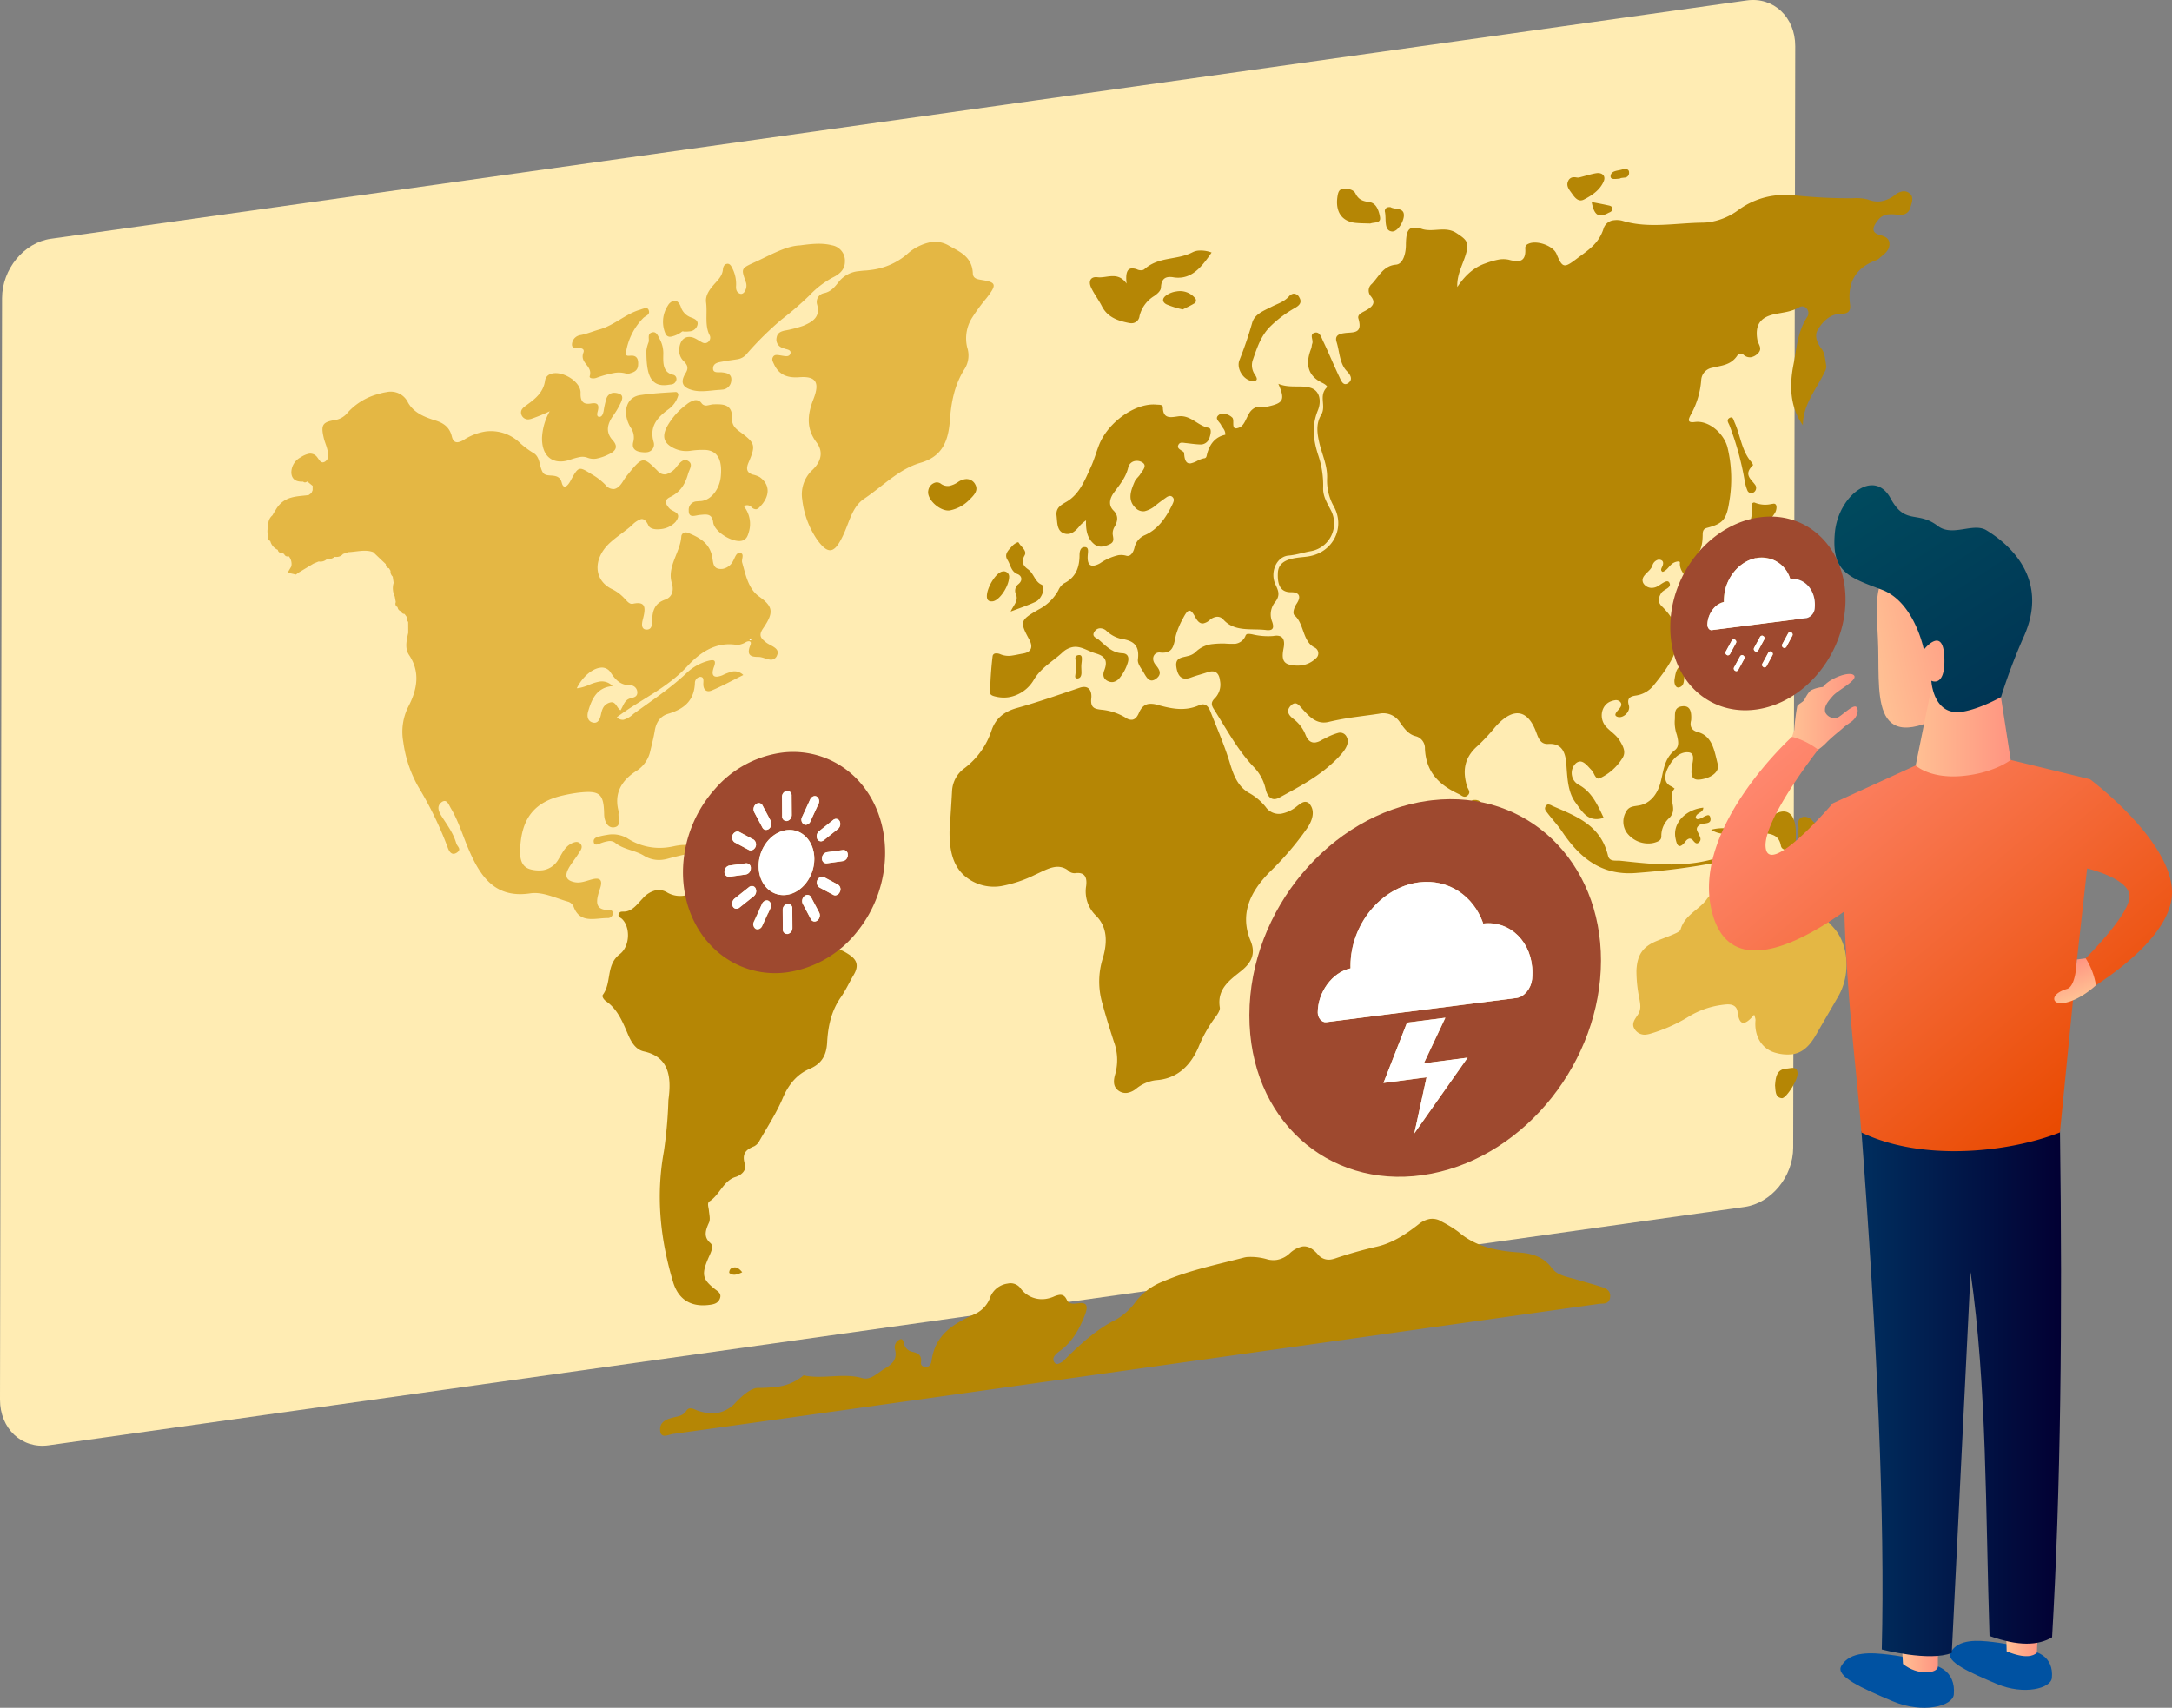
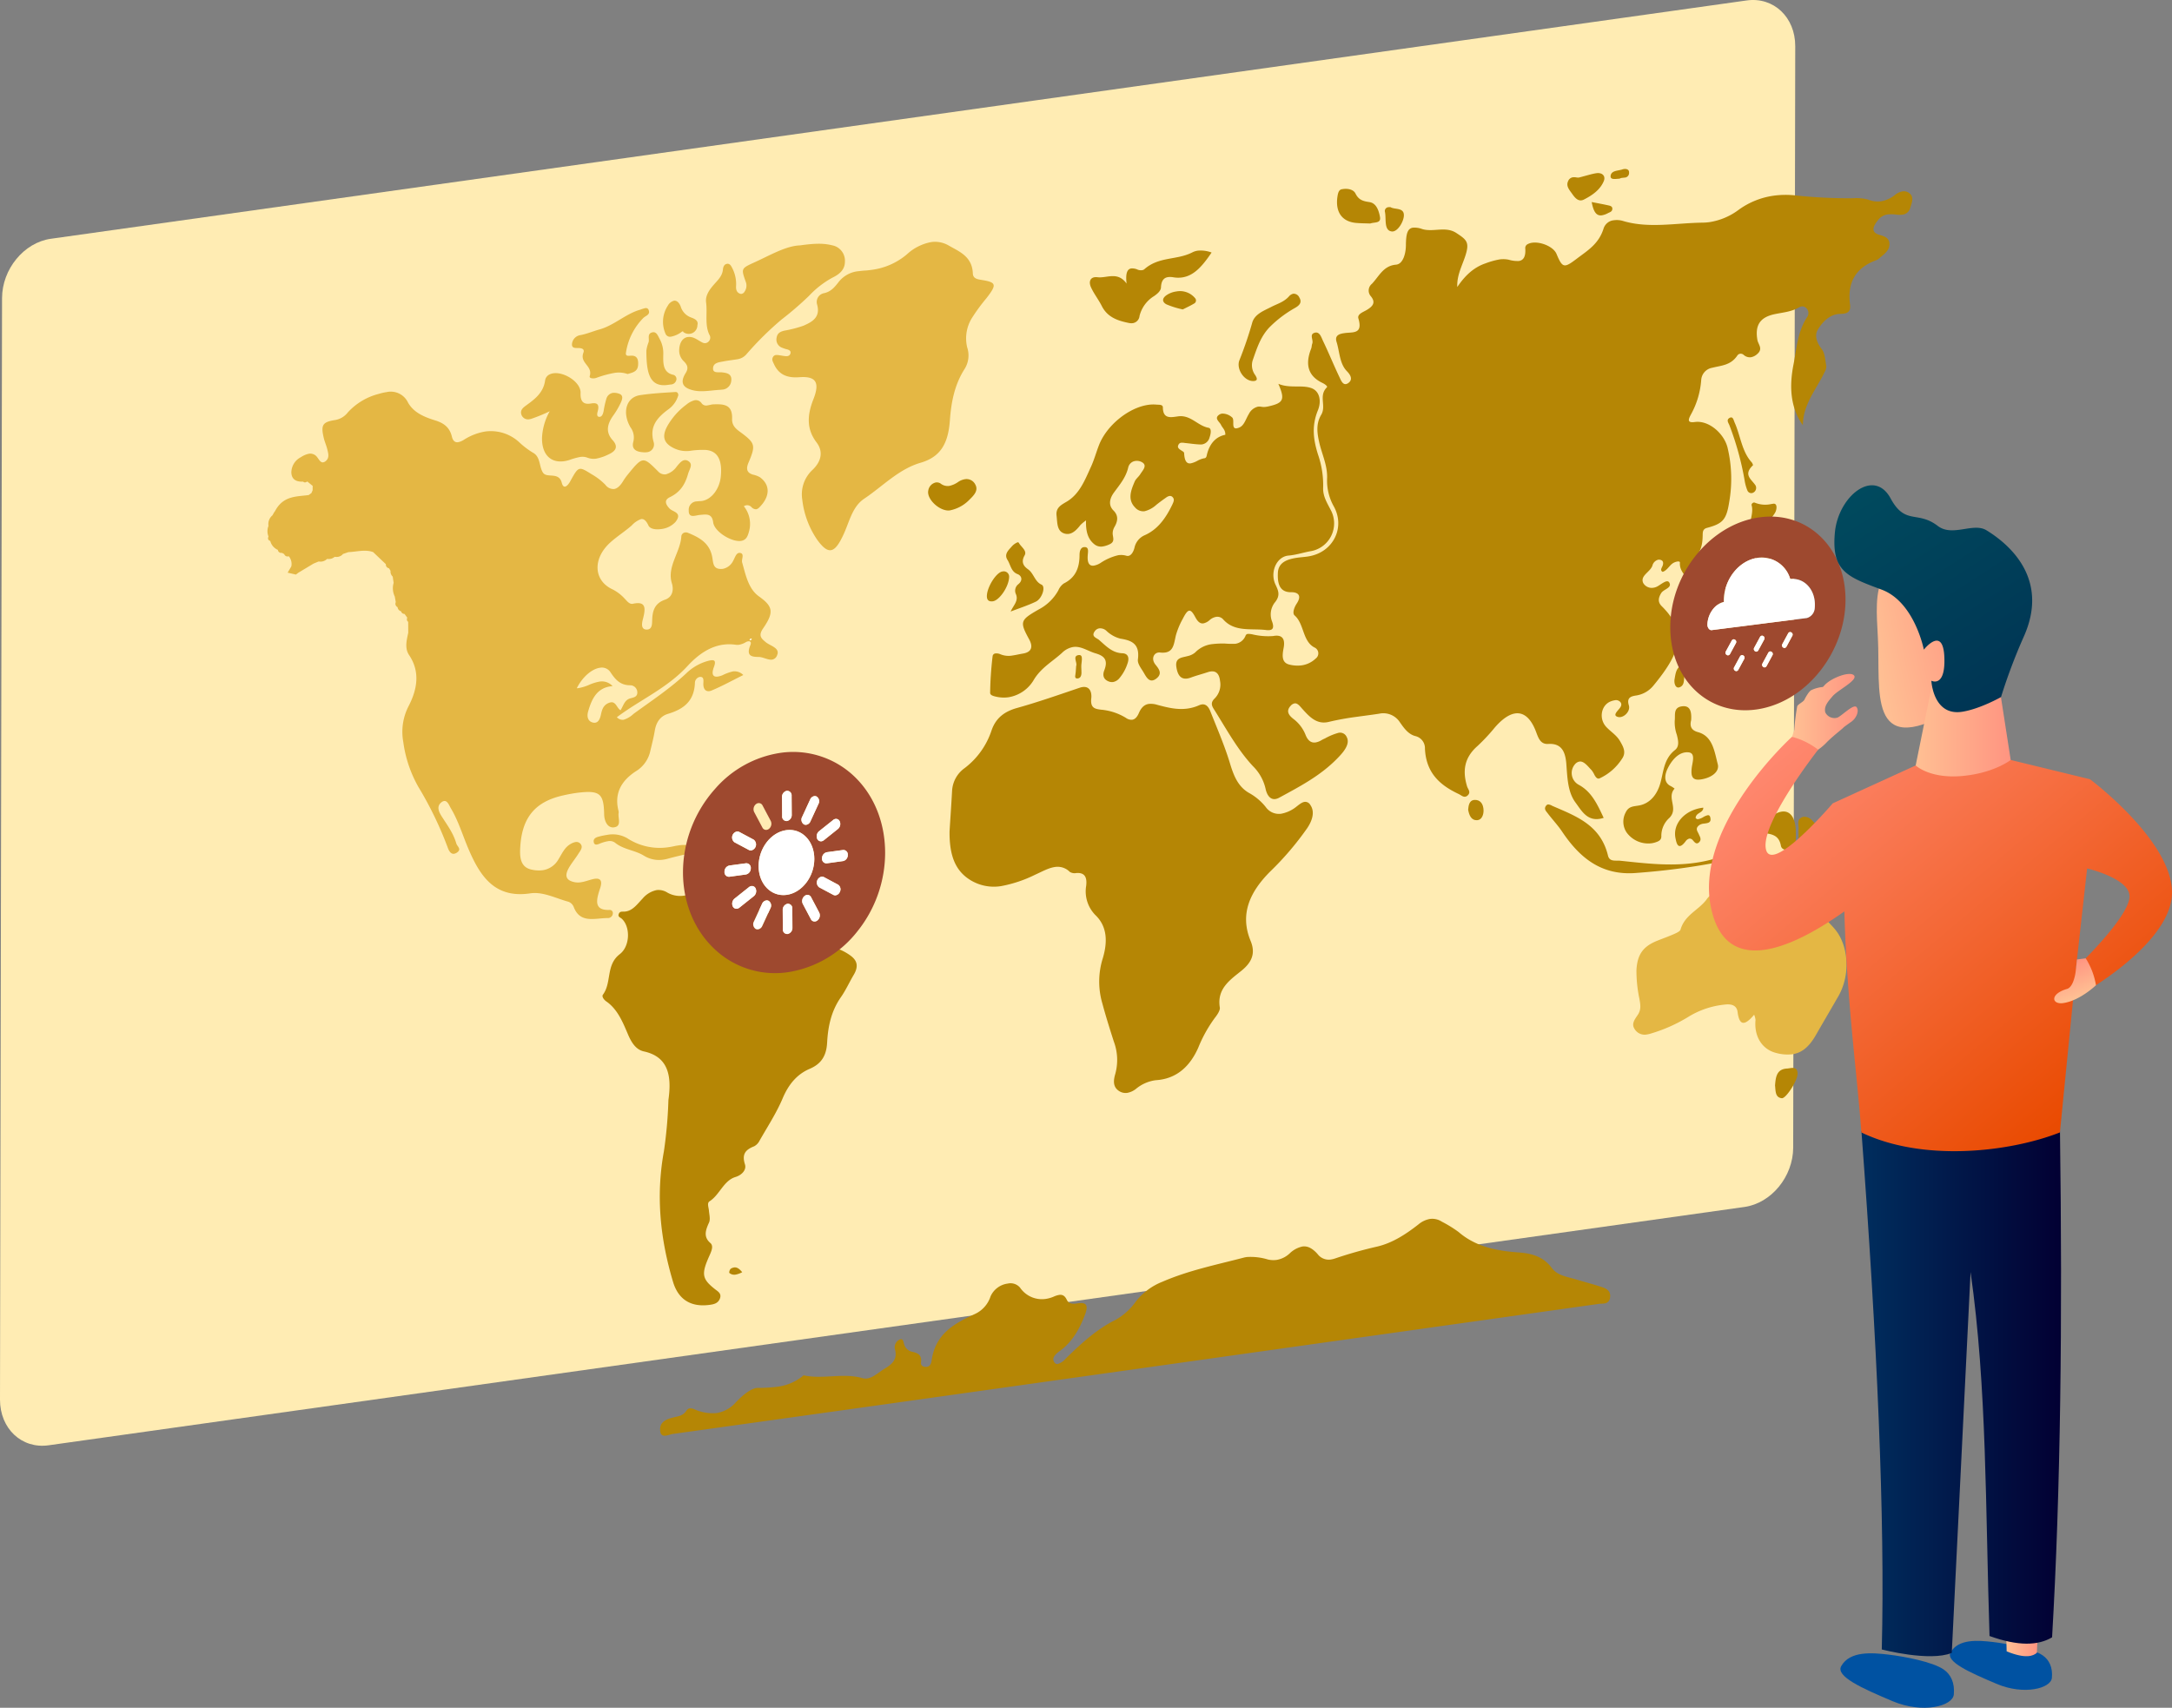
<svg xmlns="http://www.w3.org/2000/svg" xmlns:xlink="http://www.w3.org/1999/xlink" viewBox="0 0 624.16 490.773">
  <rect x="0" y="0" width="624.16" height="490.773" fill="#808080" stroke="none" />
  <defs>
    <style>
      .a {
        fill: none;
      }

      .b {
        isolation: isolate;
      }

      .c {
        clip-path: url(#a);
      }

      .d {
        fill: #ffecb3;
      }

      .e {
        clip-path: url(#b);
      }

      .f {
        fill: #b58605;
      }

      .g {
        fill: #e4b744;
      }

      .h {
        fill: #fcfdfd;
      }

      .i {
        clip-path: url(#c);
      }

      .j {
        fill: #9e492f;
      }

      .k {
        fill: #fff;
      }

      .l {
        clip-path: url(#d);
      }

      .m {
        clip-path: url(#e);
      }

      .n {
        fill: url(#f);
      }

      .o {
        fill: #0052a2;
      }

      .p {
        fill: url(#g);
      }

      .q {
        fill: url(#h);
      }

      .r {
        fill: url(#i);
      }

      .s {
        fill: url(#j);
      }

      .t {
        fill: url(#k);
      }

      .u {
        fill: url(#l);
      }

      .v {
        fill: url(#m);
      }

      .w {
        fill: url(#n);
      }
    </style>
    <clipPath id="a" transform="translate(-0.028 -1.837)">
      <polygon class="a" points="0 419.147 0.644 72.421 515.947 0 515.302 346.726 0 419.147" />
    </clipPath>
    <clipPath id="b" transform="translate(-0.028 -1.837)">
      <polygon class="a" points="76.377 430.561 77.003 93.789 574.417 23.882 573.792 360.654 76.377 430.561" />
    </clipPath>
    <clipPath id="c" transform="translate(-0.028 -1.837)">
      <polygon class="a" points="196.235 285.469 196.352 222.118 254.446 213.953 254.328 277.304 196.235 285.469" />
    </clipPath>
    <clipPath id="d" transform="translate(-0.028 -1.837)">
      <polygon class="a" points="479.962 209.209 480.064 154.107 530.418 147.031 530.315 202.133 479.962 209.209" />
    </clipPath>
    <clipPath id="e" transform="translate(-0.028 -1.837)">
-       <polygon class="a" points="358.961 346.556 359.16 239.163 460.196 224.963 459.996 332.357 358.961 346.556" />
-     </clipPath>
+       </clipPath>
    <linearGradient id="f" x1="533.867" y1="206.589" x2="514.991" y2="206.589" gradientUnits="userSpaceOnUse">
      <stop offset="0" stop-color="#ff9380" />
      <stop offset="1" stop-color="#ffc194" />
    </linearGradient>
    <linearGradient id="g" x1="556.909" y1="474.835" x2="546.283" y2="474.835" xlink:href="#f" />
    <linearGradient id="h" x1="585.903" y1="471.194" x2="576.413" y2="471.194" xlink:href="#f" />
    <linearGradient id="i" x1="596.403" y1="195.624" x2="568.22" y2="195.624" gradientTransform="matrix(1.166, -0.243, 0.257, 1.236, -175.44, 84.893)" xlink:href="#f" />
    <linearGradient id="j" x1="578.442" y1="210.858" x2="549.699" y2="210.858" xlink:href="#f" />
    <linearGradient id="k" x1="578.721" y1="157.383" x2="598.442" y2="211.567" gradientTransform="matrix(1.166, -0.243, 0.257, 1.236, -175.44, 84.893)" gradientUnits="userSpaceOnUse">
      <stop offset="0" stop-color="#004a5e" />
      <stop offset="1" stop-color="#003554" />
    </linearGradient>
    <linearGradient id="l" x1="534.938" y1="402.331" x2="592.305" y2="402.331" gradientUnits="userSpaceOnUse">
      <stop offset="0" stop-color="#002e5e" />
      <stop offset="1" stop-color="#020033" />
    </linearGradient>
    <linearGradient id="m" x1="515.848" y1="212.856" x2="603.642" y2="317.485" gradientUnits="userSpaceOnUse">
      <stop offset="0" stop-color="#ff8870" />
      <stop offset="1" stop-color="#e94a00" />
    </linearGradient>
    <linearGradient id="n" x1="536.359" y1="290.452" x2="545.849" y2="301.762" gradientTransform="matrix(0.692, 0.235, -0.229, 0.672, 288.878, -42.578)" xlink:href="#f" />
  </defs>
  <title>world_map_weather</title>
  <g>
    <g>
      <g class="b">
        <g class="c">
          <path class="d" d="M501.96,1.966,14.63,70.455C6.908,71.541.631,79.182.616,87.517L.028,404.051c-.015,8.335,6.236,14.215,13.958,13.13l487.33-68.49c7.722-1.085,13.999-8.727,14.014-17.061l.588-316.534C515.934,6.761,509.682.88,501.96,1.966" transform="translate(-0.028 -1.837)" />
        </g>
      </g>
      <g class="b">
        <g class="e">
          <g>
            <path class="f" d="M406.076,67.259c-1.6.225-2.015,1.813-2.038,5.068-.012,2.139-.719,5.273-2.728,5.556-.039.005-.078.01-.118.013-.126.01-.248.024-.368.041-3.354.471-4.571,3.38-6.57,5.48a2.469,2.469,0,0,0-.343,3.497c1.582,1.869.619,2.982-1.233,4.063-.954.558-2.669,1.136-2.295,2.38.926,3.114-.144,3.778-1.662,3.992-.686.096-1.464.101-2.19.197-.051.007-.103.014-.155.021-1.271.179-2.887.543-2.268,2.515.9,2.856.837,6.244,2.987,8.44.831.851,1.806,2.21.554,3.259a1.758,1.758,0,0,1-.857.44c-.973.137-1.475-1.216-1.887-2.085-1.611-3.369-3.022-6.87-4.642-10.23-.496-1.029-.935-2.675-2.212-2.496a1.732,1.732,0,0,0-.314.076c-1.514.507-.196,2.05-.614,3.12-.177.448-.13.96-.307,1.409-1.923,4.851-.648,8.043,3.289,9.893.544.261,1.536.925,1.231,1.227-2.479,2.483-.09,5.32-1.648,7.925-1.542,2.585-1.155,5.288-.551,7.935.778,3.434,2.398,6.587,2.255,10.315a15.101,15.101,0,0,0,1.971,8.133c3.256,5.99-.184,12.94-6.978,14.223-.245.049-.488.089-.732.123-.466.065-.931.11-1.399.159-.494.048-.989.102-1.483.172q-.16.022-.319.047c-2.403.407-5.072,1.205-5.205,4.31-.109,2.591.214,5.614,3.858,5.552,1.602-.026,3.266.691,1.531,3.303-.691,1.048-1.302,2.733-.583,3.366,2.782,2.401,2.229,7.38,5.693,9.201a1.845,1.845,0,0,1,.362,3.19,7.338,7.338,0,0,1-4.038,1.955,9.489,9.489,0,0,1-3.493-.214c-2.329-.546-2.077-2.707-1.673-4.813.483-2.563-.401-3.775-2.706-3.451q-.076.011-.155.024c-.07.012-.14.022-.21.032a19.39,19.39,0,0,1-5.748-.448,5.725,5.725,0,0,0-1.461-.171.777.777,0,0,0-.638.449,3.688,3.688,0,0,1-2.921,2.389,24.312,24.312,0,0,1-3.17-.073,27.97,27.97,0,0,0-3.528.173,8.094,8.094,0,0,0-4.91,2.422,4.992,4.992,0,0,1-2.164,1.022c-1.587.456-3.636.39-3.217,3.132.308,2.041,1.095,3.595,3.115,3.312a5.08,5.08,0,0,0,1.044-.274c1.603-.597,3.237-1.008,4.848-1.546a4.796,4.796,0,0,1,.845-.205c1.669-.234,2.487.816,2.698,2.716a5.633,5.633,0,0,1-1.507,5c-1.187,1.135-.965,1.994-.302,3.05,3.577,5.652,6.769,11.634,11.285,16.462a13.206,13.206,0,0,1,3.608,6.477c.342,1.625,1.22,3.175,2.825,2.949a3.286,3.286,0,0,0,1.103-.389c5.82-3.169,11.752-6.233,16.646-11.234,1.637-1.673,3.884-4.107,2.726-6.226a2.069,2.069,0,0,0-2.306-1.184,16.979,16.979,0,0,0-3.917,1.618,8.812,8.812,0,0,0-.938.46,4.866,4.866,0,0,1-1.775.696c-1.31.184-2.255-.582-2.891-2.227a10.596,10.596,0,0,0-3.491-4.549c-1.088-.867-2.295-2.106-.794-3.726a2.02,2.02,0,0,1,1.148-.723c.881-.124,1.551.837,2.246,1.603,1.881,2.078,3.86,4.271,6.94,3.838a6.307,6.307,0,0,0,.63-.122,79.429,79.429,0,0,1,7.955-1.446c.798-.112,1.597-.22,2.396-.328.777-.104,1.554-.208,2.332-.318q.855-.12,1.713-.251l.098-.014a5.666,5.666,0,0,1,5.976,2.497c1.174,1.667,2.38,3.408,4.429,3.941a3.572,3.572,0,0,1,2.748,3.624c.331,7.085,4.457,10.559,9.722,13.034.6.281,1.188.857,1.847.764a1.365,1.365,0,0,0,.771-.432c.923-.925.011-1.739-.228-2.535-1.297-4.269-.946-8.165,3.001-11.615a53.927,53.927,0,0,0,4.967-5.314c2.125-2.446,4.109-3.793,5.883-4.042,2.366-.332,4.356,1.288,5.8,4.855.733,1.825,1.218,4.082,3.676,3.917,3.764-.235,4.913,2.171,5.187,5.693.305,3.942.385,8.105,2.638,11.143,1.689,2.29,3.246,5.207,6.821,4.704a7.518,7.518,0,0,0,1.275-.301c-1.851-3.975-3.502-7.529-7.166-9.504a3.842,3.842,0,0,1-1.038-5.948,2.162,2.162,0,0,1,1.242-.726c1.323-.186,2.47,1.443,3.472,2.458a6.707,6.707,0,0,1,.846,1.385c.301.525.68,1.123,1.261,1.041a.91.91,0,0,0,.203-.054,15.204,15.204,0,0,0,6.409-5.568c1.381-1.897.359-3.603-.535-5.146-1.006-1.734-2.686-2.7-3.981-4.099-2.182-2.39-1.43-6.273,1.343-7.32a5.354,5.354,0,0,1,1.12-.308,1.656,1.656,0,0,1,1.626.519c.703.887-.139,1.714-.781,2.461-.586.705-1.148,1.484.077,1.813a1.84,1.84,0,0,0,.726.037c1.429-.201,2.861-1.89,2.419-3.34-.653-2.112.429-2.593,1.895-2.833a7.957,7.957,0,0,0,5.09-2.79c7.786-9.418,9.943-15.521,2.453-22.913-1.103-1.09-1.061-2.271-.145-3.757.715-1.155,3.174-1.475,2.336-2.999a.69.69,0,0,0-.773-.38c-.796.112-1.912,1.075-2.761,1.508a3.347,3.347,0,0,1-1.042.33,2.819,2.819,0,0,1-2.937-1.369c-.941-2.115,1.992-3.098,2.644-4.97a2.318,2.318,0,0,1,1.663-1.71,1.674,1.674,0,0,1,.678.05c.712.194.903.789.614,1.634-.209.617-.875,1.316-.019,1.809,1.17-.363,1.781-1.547,2.687-2.297a3.417,3.417,0,0,1,1.546-.675c.434-.061.76.026.737.337-.263,3.494,3.923,4.678,2.699,8.575-.234.761-.196,2.025.641,1.907a1.3,1.3,0,0,0,.397-.134c1.571-.783,3.949-.598,4.546-2.765a5.33,5.33,0,0,0-1.44-4.984,7.337,7.337,0,0,0-1.824-1.23c-1.312-.689-1.622-1.829-.475-3.088,1.653-1.823,1.945-3.843,1.997-6.029.026-.894-.077-1.908,1.221-2.255,4.591-1.224,5.602-2.361,6.404-7.435a38.518,38.518,0,0,0-.491-15.697c-1.048-4.067-5.415-7.857-9.409-7.295l-.012.002c-2.371.333-1.728-.95-1.109-2.126a24.067,24.067,0,0,0,2.982-10.005,3.805,3.805,0,0,1,3.17-3.462c2.564-.663,5.295-.658,7.206-3.519a1.137,1.137,0,0,1,.799-.507,1.266,1.266,0,0,1,.995.298,2.631,2.631,0,0,0,2.106.705,3.591,3.591,0,0,0,1.778-.888c1.829-1.536.317-2.759.088-4.083-.737-4.218.749-6.502,4.891-7.395,2.387-.517,4.814-.651,7.107-1.984a1.928,1.928,0,0,1,.695-.252,1.639,1.639,0,0,1,1.394.52,1.993,1.993,0,0,1,.179,2.576c-2.755,4.225-2.98,8.993-3.885,13.546-1.253,6.339-.952,12.39,2.69,17.506-.005-5.946,3.887-10.34,6.259-15.315a3.35,3.35,0,0,0,.468-1.717c-.309-1.668-.386-3.654-1.288-4.824-1.318-1.708-2.235-3.792-1.135-5.64,1.256-2.104,3.184-4.095,5.673-4.445a5.576,5.576,0,0,1,.614-.052,10.404,10.404,0,0,0,1.117-.079c1.214-.171,2.1-.711,1.843-2.619-.845-6.416,1.661-10.632,7.648-12.787a3.293,3.293,0,0,0,.866-.606c1.267-1.094,2.839-2.102,2.81-4.008-.029-1.802-1.469-2.214-2.83-2.61-2.457-.709-2.07-2.199-.521-4.162a4.201,4.201,0,0,1,2.849-1.727,11.453,11.453,0,0,1,2.648.073,6.71,6.71,0,0,0,1.553.003,2.645,2.645,0,0,0,2.302-2.049c.411-1.302,1.079-2.9-.097-3.971a2.529,2.529,0,0,0-2.141-.679,4.682,4.682,0,0,0-2.12.984,8.716,8.716,0,0,1-4.076,1.864,7.293,7.293,0,0,1-3.694-.487,13.363,13.363,0,0,0-4.468-.383,149.105,149.105,0,0,1-16.111-.778,25.272,25.272,0,0,0-6.556.038,22.369,22.369,0,0,0-10.045,4.041,18.793,18.793,0,0,1-8.378,3.554,15.971,15.971,0,0,1-2.016.154c-7.656.091-15.515,1.731-22.887-.492a6.134,6.134,0,0,0-2.548-.203,3.433,3.433,0,0,0-3.013,2.376c-1.37,4.411-4.512,6.27-7.616,8.616-1.547,1.172-2.53,1.861-3.276,1.966-1.044.147-1.622-.851-2.631-3.27-.861-2.073-4.497-3.572-7.009-3.219a3.643,3.643,0,0,0-1.258.396,1.236,1.236,0,0,0-.723,1.13c.219,2.694-.677,3.557-1.848,3.721a8.779,8.779,0,0,1-2.875-.361,7.572,7.572,0,0,0-2.705-.082,22.42,22.42,0,0,0-3.975,1.116c-3.454,1.168-5.941,3.575-8.125,6.803-.154-3.185,1.244-5.819,2.178-8.543,1.457-4.259.666-4.943-2.454-6.985-3.111-2.035-6.623-.141-9.824-1.135a6.359,6.359,0,0,0-2.632-.392" transform="translate(-0.028 -1.837)" />
            <path class="f" d="M311.118,199.276a4.511,4.511,0,0,0-.814.199c-5.994,2.027-11.98,4.13-18.014,5.816-3.502.976-6.092,2.792-7.348,6.521a22.426,22.426,0,0,1-7.74,10.786,8.572,8.572,0,0,0-3.576,6.484c-.207,3.789-.471,7.577-.726,11.659-.086,7.324,1.86,11.623,6.3,14.198a12.905,12.905,0,0,0,8.564,1.536,37.192,37.192,0,0,0,9.682-3.244c1.976-.884,3.876-1.979,5.732-2.24a4.919,4.919,0,0,1,4.28,1.412,2.624,2.624,0,0,0,1.849.328c2.475-.201,3.145,1.252,2.852,3.67a9.68,9.68,0,0,0,2.659,8.417c3.51,3.362,3.485,7.92,2.075,12.536a22.314,22.314,0,0,0-.096,12.815c.994,3.715,2.148,7.365,3.311,10.996a15.103,15.103,0,0,1,.415,9.285c-.54,1.83-.687,3.597.832,4.741a3.413,3.413,0,0,0,2.602.713,5.629,5.629,0,0,0,2.588-1.218,11.183,11.183,0,0,1,5.302-2.381q.302-.043.612-.066c.304-.024.603-.057.897-.098,5.047-.709,8.664-3.937,11.005-9.207a39.113,39.113,0,0,1,4.813-8.637c.658-.827,1.518-2.123,1.391-2.901-.887-5.373,2.882-7.916,6.17-10.557,3.128-2.514,4.118-5.108,2.675-8.613-3.149-7.605-.294-13.996,5.611-19.917a85.503,85.503,0,0,0,10.658-12.484c1.405-2.091,2.307-4.663.885-6.676a1.674,1.674,0,0,0-1.647-.873c-1.112.156-2.254,1.443-3.265,2.038a9.796,9.796,0,0,1-3.475,1.373,4.613,4.613,0,0,1-4.412-1.924,16.072,16.072,0,0,0-4.534-3.901c-3.336-1.778-4.628-4.942-5.742-8.632-1.552-5.141-3.681-10.011-5.634-14.948-.463-1.173-1.177-2.188-2.455-2.008a2.95,2.95,0,0,0-.777.233,12.348,12.348,0,0,1-3.307.95c-3.037.427-5.923-.312-8.786-1.083a6.031,6.031,0,0,0-2.367-.247c-1.15.162-2.117.885-2.859,2.615-.514,1.208-1.163,1.827-1.921,1.934a2.659,2.659,0,0,1-1.797-.538,16.44,16.44,0,0,0-7.163-2.356c-1.802-.222-3.106-.506-2.797-3.289.189-1.68-.414-3.51-2.512-3.215" transform="translate(-0.028 -1.837)" />
            <path class="f" d="M410.977,352.124a7.142,7.142,0,0,0-3.345,1.585c-3.673,2.867-7.49,5.348-11.888,6.373a120.335,120.335,0,0,0-12.011,3.391,7.045,7.045,0,0,1-1.287.32,4.014,4.014,0,0,1-3.812-1.6c-1.48-1.639-2.843-2.349-4.34-2.139a7.599,7.599,0,0,0-3.7,2.024,7.192,7.192,0,0,1-3.727,1.831,7.019,7.019,0,0,1-2.475-.12,16.916,16.916,0,0,0-6.099-.709,8.117,8.117,0,0,0-.907.181c-7.804,2.048-15.671,3.611-23.317,6.916a18.171,18.171,0,0,0-7.602,5.632,17.721,17.721,0,0,1-5.824,5.296c-5.427,2.699-9.983,6.84-14.404,11.213a4.876,4.876,0,0,1-2.227,1.49.931.931,0,0,1-.89-.335c-1.063-1.26.149-2.458,1.432-3.373,3.512-2.516,5.593-6.145,7.17-10.187.973-2.49.907-3.941-1.857-3.552-.048.007-.097.014-.147.022-.088.014-.176.028-.265.04-1.134.159-2.317.137-2.865-1.052-.563-1.21-1.285-1.536-2.201-1.407a6.462,6.462,0,0,0-1.577.503,9.099,9.099,0,0,1-2.293.648,7.591,7.591,0,0,1-7.36-3.241,3.59,3.59,0,0,0-3.531-1.171,6.312,6.312,0,0,0-4.947,3.677,8.407,8.407,0,0,1-4.31,4.979c-5.835,2.722-11.542,5.564-12.646,13.55-.116.831-.471,1.602-1.349,1.725q-.066.009-.136.014c-.841.049-1.673-.318-1.551-1.243.3-2.264-.964-2.734-2.493-3.09a3.061,3.061,0,0,1-2.303-2.01c-.242-.619-.246-1.728-1.03-1.617a1.111,1.111,0,0,0-.217.055,2.476,2.476,0,0,0-1.486,2.664c.86,2.913-.617,4.4-2.862,5.718-1.667.988-3.279,2.592-5.069,2.844a3.265,3.265,0,0,1-1.382-.096c-5.451-1.576-11.413.411-16.888-.799a14.507,14.507,0,0,1-7.665,3.299,46.206,46.206,0,0,1-5.523.318,2.956,2.956,0,0,0-.343.029c-1.929.271-4.286,2.372-5.951,4.115a9.315,9.315,0,0,1-5.494,3.08,12.858,12.858,0,0,1-6.098-.949,3.681,3.681,0,0,0-1.627-.412,1.495,1.495,0,0,0-1.016.732c-1.052,1.54-2.494,1.552-3.896,1.931-1.779.475-3.782,1.197-3.619,3.655.1,1.432.817,1.651,1.66,1.532.669-.094,1.417-.4,1.998-.482q49.898-6.954,99.796-13.982,16.633-2.338,33.265-4.676,66.519-9.361,133.053-18.725c.463-.065.999-.042,1.501-.112a1.811,1.811,0,0,0,1.706-1.756c.267-1.706-.916-2.482-2.141-2.889-2.489-.834-5.05-1.486-7.572-2.255-2.513-.77-5.388-1.067-7.033-3.307-2.452-3.32-5.838-4.21-9.706-4.479-6.27-.441-12.242-1.677-17.087-5.862a35.29,35.29,0,0,0-4.816-2.971,5.003,5.003,0,0,0-3.376-.778" transform="translate(-0.028 -1.837)" />
            <path class="f" d="M367.382,112.14c1.994,4.586,1.463,5.525-2.927,6.497-.191.042-.386.079-.581.106a4.094,4.094,0,0,1-1.357-.007,2.989,2.989,0,0,0-.995-.036,3.97,3.97,0,0,0-2.637,2.145c-.835,1.336-1.295,3.242-2.682,3.834a3.232,3.232,0,0,1-.797.245c-1.685.237-.463-2.486-1.335-3.152a4.163,4.163,0,0,0-2.87-1.078,1.954,1.954,0,0,0-.957.415c-1.307,1.031.245,1.936.66,2.829.399.877,1.295,1.426,1.236,2.843-2.764.553-4.433,2.551-5.215,5.426-.165.588-.14,1.231-.799,1.324-.017.002-.034.004-.052.006q-.045.004-.09.011a6.97,6.97,0,0,0-1.897.727,7.019,7.019,0,0,1-1.892.721c-1.003.141-1.77-.435-1.892-2.973-.015-.326-.584-.575-.919-.813-.536-.365-1.16-.762-.686-1.598a.992.992,0,0,1,.772-.546,4.306,4.306,0,0,1,1.031.068c1.489.145,2.962.388,4.468.435a2.78,2.78,0,0,0,.5-.024,2.657,2.657,0,0,0,2.13-1.936c.37-1.072.686-2.655-.283-2.839-3.138-.57-5.102-3.752-8.691-3.29l-.545.076q-.142.021-.286.041c-1.746.245-3.569.352-3.593-2.677-.006-.898-1.152-.737-1.872-.809a10.005,10.005,0,0,0-2.328.067c-5.631.791-12,5.902-14.207,11.696-.789,2.056-1.377,4.213-2.278,6.155-1.705,3.714-3.242,7.785-6.978,9.987-1.571.93-3.159,1.714-2.89,4.002.244,2.031.048,4.471,2.273,5.143a2.863,2.863,0,0,0,1.235.103c1.314-.185,2.386-1.305,3.358-2.555a11.998,11.998,0,0,1,1.604-1.323c-.11,3.248.567,5.418,2.414,6.878a3.025,3.025,0,0,0,2.403.613,7.255,7.255,0,0,0,1.93-.616c1.587-.707,1.02-1.829.91-2.972a3.732,3.732,0,0,1,.524-2.036c1.093-1.874,1.047-3.38-.303-4.72-1.495-1.493-1.131-3.376.114-5.107,1.638-2.261,3.411-4.265,4.122-7.2a2.426,2.426,0,0,1,2.082-1.925,3.005,3.005,0,0,1,1.797.317c1.784.942.292,2.37-.431,3.527-.442.719-1.22,1.269-1.549,2.016-1.15,2.634-2.108,5.249.05,7.478a3.106,3.106,0,0,0,2.758,1.113,7.727,7.727,0,0,0,3.386-1.847c.938-.746,1.893-1.45,2.863-2.122a2.179,2.179,0,0,1,.908-.406.989.989,0,0,1,.894.317c.639.662.286,1.377-.116,2.229-1.857,3.831-4.145,7.1-8.017,8.776a5.071,5.071,0,0,0-2.826,3.578c-.278,1.071-.878,2.187-1.771,2.312a1.29,1.29,0,0,1-.539-.043,5.545,5.545,0,0,0-2.332-.159,15.523,15.523,0,0,0-5.191,2.288,5.413,5.413,0,0,1-1.817.707c-1.305.183-1.946-.744-1.774-2.977.082-1.066.397-2.424-1.005-2.348q-.06.004-.117.011c-1.02.143-1.231,1.377-1.232,2.244-.007,3.605-1.069,6.495-4.54,8.21a4.635,4.635,0,0,0-1.557,1.974,13.549,13.549,0,0,1-5.6,5.463c-5.419,3.104-5.564,3.513-2.747,8.684,1.181,2.185.562,3.629-1.841,4.019-.971.156-1.962.406-2.946.544a6.121,6.121,0,0,1-3.485-.34,2.761,2.761,0,0,0-1.418-.247.896.896,0,0,0-.85.808,98.654,98.654,0,0,0-.708,10.498c-.017.746,1.031.97,1.768,1.135a9.772,9.772,0,0,0,3.501.153,10.346,10.346,0,0,0,7.344-5.117c2.105-3.425,5.311-5.146,8.039-7.638a6.004,6.004,0,0,1,3.211-1.689c2.266-.318,4.209,1.173,6.351,1.798,2.345.682,3.833,1.717,2.586,4.909-.571,1.455-.181,2.549,1.083,3.115a2.583,2.583,0,0,0,1.443.244,3.094,3.094,0,0,0,1.858-1.149,12.404,12.404,0,0,0,2.282-4.15c.636-1.775.102-2.918-1.492-2.971-2.939-.114-4.721-2.146-6.704-3.846-.68-.579-2.345-.941-1.189-2.495a1.935,1.935,0,0,1,1.296-.816,2.666,2.666,0,0,1,1.971.65,9.095,9.095,0,0,0,4.064,2.307c3.146.5,5.651,1.401,5.05,5.955-.171,1.286,1.012,2.65,1.707,3.874.602,1.04,1.294,2.345,2.463,2.181a2.311,2.311,0,0,0,1.017-.457c1.989-1.438.854-2.852-.137-4.078-1.291-1.603-.543-3.29.827-3.482a1.955,1.955,0,0,1,.493-.005,5.886,5.886,0,0,0,1.467.003c2.424-.341,2.531-2.593,3.075-4.92a21.666,21.666,0,0,1,1.963-4.727c.765-1.506,1.319-2.295,1.861-2.371.54-.076,1.067.557,1.776,1.894.676,1.26,1.386,1.879,2.31,1.749a3.873,3.873,0,0,0,1.821-.973,3.78,3.78,0,0,1,1.854-.902,2.232,2.232,0,0,1,2.046.769c3.277,3.654,8.02,2.503,12.255,3.014a4.261,4.261,0,0,0,1.08.021c.905-.127,1.267-.751.718-2.357a5.615,5.615,0,0,1,.659-5.46c1.758-2.088,1.143-3.428.29-5.253-1.639-3.473.203-7.858,3.516-8.323.074-.01.148-.019.224-.025.288-.024.575-.057.859-.097,1.788-.251,3.514-.783,5.269-1.119a8.11,8.11,0,0,0,5.917-12.034c-.997-1.96-2.211-3.856-2.095-6.309a26.903,26.903,0,0,0-1.48-9.482c-1.266-4.032-1.931-8.044-.033-12.693,1.038-2.549.611-5.531-1.934-6.41-2.801-.963-6.111.167-9.424-1.208" transform="translate(-0.028 -1.837)" />
            <path class="f" d="M188.691,257.635a7.195,7.195,0,0,0-4.006,2.436c-1.433,1.488-2.756,3.408-4.86,3.704a4.031,4.031,0,0,1-.488.038,5.488,5.488,0,0,0-.692.021.899.899,0,0,0-.766.555c-.426.942.39,1.069.838,1.481,2.51,2.318,2.388,7.893-.588,10.17-4.058,3.129-2.249,8.13-4.843,11.649-.409.55.35,1.507.966,1.93,3.175,2.19,4.682,5.807,6.189,9.364.997,2.367,2.282,4.503,4.628,5.011,6.908,1.51,8.02,6.842,7.07,13.735-.049.353-.041.715-.058,1.071a127.759,127.759,0,0,1-1.267,13.878c-2.419,13.219-.928,25.629,2.613,37.509,1.573,5.276,5.339,7.366,10.597,6.627l.026-.004c1.121-.158,2.291-.417,2.83-1.729.603-1.494-.501-2.073-1.308-2.703-3.814-2.99-4.084-4.344-1.672-9.705.587-1.301,1.238-2.784.263-3.624-1.967-1.703-1.467-3.537-.39-5.866.442-.961.068-2.3-.026-3.454-.07-.915-.613-2.17.189-2.672,2.894-1.833,4.023-5.942,7.445-6.976,1.787-.536,3.231-2.036,2.721-3.632-.931-2.946.144-4.204,2.644-5.195a3.636,3.636,0,0,0,1.5-1.525c2.29-4.038,4.884-7.982,6.678-12.227,1.721-4.08,4.161-6.973,7.808-8.522,3.422-1.458,4.796-3.889,4.987-7.547.249-4.556,1.138-8.994,3.964-13.039,1.397-1.994,2.41-4.272,3.656-6.374,1.486-2.508,1.025-4.181-.959-5.605-5.198-3.756-11.67-3.408-17.73-4.38-1.417-.233-4.511,1.438-2.309-2.666.506-.953-.341-1.715-.837-2.398-1.842-2.502-4.1-4.05-7.358-3.592q-.284.04-.579.101-.407.083-.803.139c-3.012.423-5.591-.374-7.36-3.089a5.344,5.344,0,0,0-5.649-2.598,10.736,10.736,0,0,0-2.043.515,15.375,15.375,0,0,1-2.947.756,7.422,7.422,0,0,1-4.941-.849,4.744,4.744,0,0,0-3.133-.724" transform="translate(-0.028 -1.837)" />
            <path class="g" d="M267.561,71.415a14.042,14.042,0,0,0-6.917,3.509,19.474,19.474,0,0,1-10.331,4.486q-.598.084-1.202.143c-.743.044-1.493.1-2.235.204a8.241,8.241,0,0,0-5.764,3.011c-1.26,1.629-2.304,2.874-4.242,3.31a2.566,2.566,0,0,0-2.04,3.251c1.05,3.699-1.435,5.016-3.879,6.095a34.089,34.089,0,0,1-5.528,1.434c-1.018.255-1.995.626-2.214,1.979a2.505,2.505,0,0,0,1.3,2.817,10.251,10.251,0,0,0,1.785.605c.512.17,1.064.395.887,1.129a1.004,1.004,0,0,1-.916.789,2.104,2.104,0,0,1-.423.013c-.641-.04-1.265-.185-1.897-.269a3.833,3.833,0,0,0-.963-.057,1.094,1.094,0,0,0-.832.586c-.426.734-.018,1.342.253,1.944,1.428,3.205,3.957,4.103,7.32,3.846,4.726-.353,5.988,1.414,4.048,6.337-1.899,4.813-1.898,8.694.906,12.397,1.837,2.421,1.608,5.219-1.136,7.87a9.57,9.57,0,0,0-2.971,8.551,25.537,25.537,0,0,0,4.255,11.503c1.575,2.18,2.813,3.209,3.964,3.047,1.248-.175,2.395-1.752,3.759-4.781,1.6-3.527,2.449-7.752,5.801-9.995,5.332-3.567,9.93-8.518,16.212-10.343,5.849-1.695,7.955-5.656,8.431-12.154.362-5.081,1.284-10.198,4.232-14.805a7.3,7.3,0,0,0,.748-6.173,11.08,11.08,0,0,1,1.441-8.604,53.424,53.424,0,0,1,4.119-5.601c2.994-3.861,2.843-4.514-1.328-5.19-1.177-.198-2.554-.333-2.615-1.88-.183-4.91-3.952-6.299-6.92-8.017a7.807,7.807,0,0,0-5.109-.99" transform="translate(-0.028 -1.837)" />
            <path class="g" d="M507.613,252.143a5.627,5.627,0,0,0-.954.278c-3.077,1.012-6.385,1.226-8.873,4.264a3.082,3.082,0,0,1-2.013,1.106,4.179,4.179,0,0,1-.752.035,4.631,4.631,0,0,0-.821.041,6.049,6.049,0,0,0-3.853,2.587c-2.304,2.986-6.183,4.344-7.383,8.506-.161.559-1.251,1.023-1.964,1.339-1.571.696-3.19,1.252-4.777,1.899-4.063,1.643-5.701,3.965-5.934,8.458a38.857,38.857,0,0,0,.866,8.289c.245,1.478.555,2.93-.433,4.46-.851,1.312-2.007,2.616-.937,4.194a3.373,3.373,0,0,0,3.522,1.519,6.716,6.716,0,0,0,1.057-.244,45.242,45.242,0,0,0,10.692-4.727,24.433,24.433,0,0,1,9.655-3.502q.599-.084,1.203-.141c1.65-.154,3.187.218,3.432,2.128.274,2.115.829,3.273,1.856,3.129.717-.101,1.664-.835,2.907-2.32a5.88,5.88,0,0,1,.398,1.5c-.465,4.759,1.906,8.523,6.005,9.511a12.165,12.165,0,0,0,4.544.355c2.79-.392,4.875-2.16,6.805-5.537,2.129-3.722,4.314-7.418,6.451-11.141,3.222-5.622,3.011-12.991.033-17.845-1.82-2.968-5.157-4.824-5.903-8.315-.77-3.652-2.534-6.567-3.657-9.919-.183-.536-.262-1.199-.903-1.178a1.226,1.226,0,0,0-.14.011c-.714.1-1.006.829-1.128,1.481-.348,1.89-.552,3.786-.899,5.676-.444,2.398-1.148,3.61-2.322,3.775a4.33,4.33,0,0,1-2.577-.753c-1.008-.567-1.984-1.173-2.992-1.74-1.976-1.114-2.718-2.427-.136-4.389a1.987,1.987,0,0,0,.941-2.163.832.832,0,0,0-1.015-.623" transform="translate(-0.028 -1.837)" />
            <path class="g" d="M228.814,72.453c-3.728.524-7.72,2.836-11.803,4.697-4.032,1.846-4.064,1.781-2.653,5.741a3.054,3.054,0,0,1-.341,2.719,1.299,1.299,0,0,1-.875.678,1.002,1.002,0,0,1-.551-.089c-.896-.384-1.111-1.184-1.037-2.223a9.91,9.91,0,0,0-1.191-5.261c-.29-.578-.672-1.168-1.397-1.066l-.043.007c-.793.137-1.083.887-1.148,1.613-.172,1.874-1.431,3.027-2.555,4.301-1.308,1.498-2.553,3.185-2.284,5.179.411,3.071-.428,6.457.936,9.264a1.551,1.551,0,0,1-.188,1.945,1.533,1.533,0,0,1-.888.484,1.607,1.607,0,0,1-.946-.183c-.752-.37-1.432-.879-2.192-1.222a3.559,3.559,0,0,0-1.965-.352c-1.438.202-2.408,1.558-2.486,3.718a4.228,4.228,0,0,0,1.347,3.277c.855.882,1.494,1.795.53,3.331-1.992,3.167-.296,4.364,1.993,4.958,2.489.644,5.173.042,7.776-.099.204-.012.409-.031.611-.059a2.756,2.756,0,0,0,2.693-2.454c.292-2.046-1.165-2.343-2.63-2.509-1.001-.119-2.635.327-2.593-1.14.043-1.657,1.701-1.743,2.855-1.983.841-.17,1.682-.288,2.531-.408.577-.081,1.153-.162,1.73-.26a4.271,4.271,0,0,0,2.558-1.509A90.838,90.838,0,0,1,224.684,93.61a91.441,91.441,0,0,0,7.853-6.782,26.608,26.608,0,0,1,6.745-5.218c1.852-.9,3.544-2.192,3.548-4.57a4.498,4.498,0,0,0-3.715-4.716c-2.713-.691-5.541-.475-9.178.028a11.09,11.09,0,0,0-1.123.102" transform="translate(-0.028 -1.837)" />
            <path class="g" d="M199.718,116.84a6.051,6.051,0,0,0-2.412,1.241,19.881,19.881,0,0,0-4.742,4.962c-2.594,3.805-2.166,6.113,1.387,7.723a8.134,8.134,0,0,0,4.387.628,23.305,23.305,0,0,1,4.549-.25c3.363.279,4.76,2.918,4.27,7.672-.356,3.515-2.659,6.597-5.462,6.991a4.383,4.383,0,0,1-.469.04,8.173,8.173,0,0,0-.889.07,2.395,2.395,0,0,0-2.391,2.578c-.043,1.581.785,1.7,1.73,1.567.196-.028.398-.066.598-.105.21-.042.415-.083.614-.111.082-.012.164-.021.243-.027,1.754-.143,3.509-.562,3.84,2.131.33,2.657,5.276,5.712,7.981,5.332a2.627,2.627,0,0,0,.402-.088c1.202-.359,1.556-1.36,1.862-2.44a8.1,8.1,0,0,0-1.428-7.432,1.674,1.674,0,0,1,2.218.285,1.861,1.861,0,0,0,1.311.584,1.638,1.638,0,0,0,.891-.521c3.137-3.095,3.231-6.47.192-8.688a6.906,6.906,0,0,0-2.049-.758c-1.609-.517-2.047-1.519-1.219-3.459,2.051-4.783,1.884-5.537-1.706-8.274-1.44-1.094-3.103-1.993-3.019-4.295.168-4.268-2.579-4.236-5.39-4.161-.096.006-.194.017-.292.03-.237.033-.479.086-.717.138-.225.05-.45.1-.671.131a1.608,1.608,0,0,1-1.667-.58,2.028,2.028,0,0,0-1.953-.913" transform="translate(-0.028 -1.837)" />
            <path class="g" d="M159.047,109.11a3.521,3.521,0,0,0-1.134.35,2.259,2.259,0,0,0-1.236,1.686c-.463,3.427-2.789,5.267-5.226,7.036-.874.633-1.924,1.334-1.662,2.55a2.015,2.015,0,0,0,2.438,1.573,3.22,3.22,0,0,0,.37-.074,45.976,45.976,0,0,0,5.402-2.211,17.135,17.135,0,0,0-2.208,7.502c-.13,4.811,2.382,7.409,6.344,6.852a9.571,9.571,0,0,0,1.532-.353,19.679,19.679,0,0,1,3.06-.859,4.056,4.056,0,0,1,2.098.195,4.888,4.888,0,0,0,2.535.281,13.472,13.472,0,0,0,3.481-1.187c2.405-1.073,2.799-2.407,1.225-4.139-2.046-2.262-1.609-4.623.318-7.236a22.819,22.819,0,0,0,1.864-3.158c.563-1.125,1.11-2.464-.323-2.937a3.983,3.983,0,0,0-1.776-.241,2.341,2.341,0,0,0-1.87,1.687,24.48,24.48,0,0,0-.783,3.524c-.157.694-.397,1.571-1.079,1.667q-.03.004-.061.006c-.921.06-.751-.923-.566-1.58.525-1.929-.099-2.514-1.695-2.29-.07.01-.142.021-.215.034-.076.013-.15.025-.223.035-1.977.278-2.888-.621-2.791-3.061.119-3.046-4.62-6.101-7.818-5.652" transform="translate(-0.028 -1.837)" />
            <path class="f" d="M483.341,204.821c-2.541.357-1.843,2.55-2.052,4.127a10.806,10.806,0,0,0,.609,4.063c.342,1.421.843,3.27-.521,4.352-3.264,2.576-3.271,6.191-4.238,9.594-.911,3.214-2.942,5.772-6.082,6.352-1.594.302-3.035.159-3.92,2.115a5.556,5.556,0,0,0,.326,5.642,7.673,7.673,0,0,0,7.187,3.105,5.986,5.986,0,0,0,1.048-.243c.897-.299,1.811-.618,1.741-1.878a6.925,6.925,0,0,1,2.332-5.186c2.704-2.757-.894-5.752,1.481-8.402a7.973,7.973,0,0,0-1.04-.684c-2.192-1.006-1.804-3.342-.976-5.04,1.069-2.214,2.817-4.365,5.044-4.678a4.016,4.016,0,0,1,.987-.016c2.074.219,1.092,2.837.905,4.489-.26,2.303.111,3.649,2.566,3.304l.023-.003c3.132-.449,5.45-2.261,4.901-4.362-.97-3.745-1.474-8.091-5.709-9.242-1.729-.474-2.44-1.515-1.948-3.408.214-2.969-.577-4.249-2.579-4.011-.029.004-.058.007-.086.011" transform="translate(-0.028 -1.837)" />
            <path class="f" d="M344.227,73.873a4.827,4.827,0,0,0-1.544.482c-4.489,2.316-9.604,1.125-13.823,4.864a1.216,1.216,0,0,1-.644.259,2.584,2.584,0,0,1-1.222-.135,3.799,3.799,0,0,0-1.875-.362c-1.216.171-1.679,1.519-1.344,4.359-2.556-3.617-5.715-1.496-8.357-1.833a3.156,3.156,0,0,0-.824-.004c-1.38.194-1.711,1.478-1.039,2.928.869,1.892,2.164,3.508,3.097,5.364,1.644,3.244,4.605,4.219,7.767,4.855a3.436,3.436,0,0,0,1.148.053,2.293,2.293,0,0,0,1.923-2.067,9.329,9.329,0,0,1,4.191-5.715c.898-.627,1.933-1.464,1.975-2.499.083-2.046.927-2.796,2.052-2.954a5.06,5.06,0,0,1,1.509.059,8.3,8.3,0,0,0,2.486.043c3.58-.503,6.014-3.513,8.498-7.162a8.843,8.843,0,0,0-3.974-.536" transform="translate(-0.028 -1.837)" />
            <path class="g" d="M185.441,90.386a11.486,11.486,0,0,0-1.41.441c-4.126,1.133-7.544,4.535-11.735,5.686-1.795.494-3.582,1.273-5.433,1.619a2.858,2.858,0,0,0-2.431,2.304c-.267,1.593.942,1.389,1.911,1.417.777.029,1.745.247,1.343,1.315-1.175,3.069,2.74,3.738,1.813,6.755-.183.581.672.725,1.399.623a2.608,2.608,0,0,0,.466-.107,30.369,30.369,0,0,1,5.19-1.43,7.652,7.652,0,0,1,3.813.311c1.554-.426,2.852-.729,3.016-2.438.147-1.525-.139-2.85-1.877-2.839-.713-.004-1.835.353-1.592-.909a17.992,17.992,0,0,1,5-9.934c.674-.631,1.876-.895,1.597-2.014-.176-.726-.589-.869-1.072-.801" transform="translate(-0.028 -1.837)" />
            <path class="f" d="M444.887,233.013a.881.881,0,0,0-.578.381c-.699.928.029,1.569.436,2.117,1.358,1.797,2.909,3.42,4.17,5.3,5.063,7.543,11.276,12.643,21.12,11.908,4.679-.347,9.334-.825,14.045-1.487,3.167-.445,6.361-.974,9.601-1.603-.459-.824-.909-.948-1.344-.887a2.251,2.251,0,0,0-.28.06,40.968,40.968,0,0,1-4.925.998c-7.31,1.028-14.411.131-21.527-.608-1.305-.136-3.052.386-3.497-1.479-2.138-8.862-9.26-11.361-16.038-14.307a2.457,2.457,0,0,0-1.184-.393" transform="translate(-0.028 -1.837)" />
            <path class="f" d="M504.018,146.25c-.371.052-.728.462-.639.765.851,2.992-1.766,6.264.151,9.444,2.97,4.942.172,11.022-5.574,13.325-2.869,1.155-3.875,3.639-4.528,6.289.149,1.647.539,2.915,1.868,3.42a1.024,1.024,0,0,0,.508.06,1.329,1.329,0,0,0,1.04-1.098c.705-4.179,3.901-4.775,6.674-6.02,2.02-.915,4.897-2.201,4.797-4.287-.216-4.369,2.06-9.728-2.186-12.909-1.237-.926-2.642-2.89.805-3.375q.11-.015.226-.029l.056-.007c1.26-.177,2.144-1.457,2.832-2.516.632-.975.813-2.889-.419-2.716l-.017.003q-.311.048-.615.091a7.877,7.877,0,0,1-4.694-.4.497.497,0,0,0-.283-.039" transform="translate(-0.028 -1.837)" />
            <path class="f" d="M557.192,291.793c-.026.004-.054.009-.082.015-1.298.278-1.141,1.82-.862,2.68,1.322,4.076-.216,8.631.409,12.822.106.7-.128,1.559-.646,1.632a.989.989,0,0,1-.79-.384,2.446,2.446,0,0,0-2.02-.949c-.95.134-1.706,1.159-2.395,2.365a25.254,25.254,0,0,1-8.08,8.612,12.899,12.899,0,0,0-2.615,2.442,2.128,2.128,0,0,0-.141,2.622,1.456,1.456,0,0,0,1.464.796,1.704,1.704,0,0,0,.473-.143,7.835,7.835,0,0,0,2.95-1.798c3.668-4.595,7.488-8.892,12.602-11.504a2.926,2.926,0,0,0,1.052-1.444c1.36-3.389,2.847-6.675,5.791-9.138-4.893.126-5.685-.644-6.187-6.14-.008-.12,0-.242-.015-.352-.147-.83.096-2.273-.907-2.131" transform="translate(-0.028 -1.837)" />
            <path class="g" d="M184.502,115.314q-.271.038-.541.079c-4.069.624-5.183,5.076-2.764,9.222a4.962,4.962,0,0,1,.793,4.297c-.597,2.461,1.564,2.866,3.294,2.917a3.157,3.157,0,0,0,.558-.028,2.24,2.24,0,0,0,2.026-2.902c-1.273-4.446.934-7.02,4.27-9.46a7.422,7.422,0,0,0,2.81-4.025c.001-.692-.415-.953-.807-.924-3.212.198-6.488.382-9.639.825" transform="translate(-0.028 -1.837)" />
            <path class="f" d="M371.69,86.245a2.173,2.173,0,0,0-1.266.782c-1.485,1.635-3.319,2.1-5.051,3-2.116,1.101-4.889,2.061-5.543,4.703a110.675,110.675,0,0,1-3.664,10.706c-.947,2.615,1.645,6.26,4.359,5.879l.026-.004c1.001-.193.634-.945.203-1.654a4.757,4.757,0,0,1-.753-4.251c1.248-3.546,2.328-7.13,5.24-9.916a33.509,33.509,0,0,1,6.816-5.098c1.21-.671,2.269-1.529,1.359-3.061a1.796,1.796,0,0,0-1.728-1.087" transform="translate(-0.028 -1.837)" />
-             <path class="f" d="M372.674,272.017c-.859.121-.773,1.81-1.461,2.379-.361.293-.586.869-.963,1.06-5.732,3.018-5.174,8.731-6.336,13.571.021,1.544-.15,3.124,1.17,3.768a1.763,1.763,0,0,0,1.047.174,6.402,6.402,0,0,0,2.568-1.555,4.996,4.996,0,0,0,1.855-2.638c1.225-4.295,2.458-8.6,3.604-12.919.387-1.463.31-3.19-.882-3.722a1.112,1.112,0,0,0-.601-.118" transform="translate(-0.028 -1.837)" />
            <path class="f" d="M503.351,234.126a4.657,4.657,0,0,0-2.074.943c-1.837,1.416.293,1.748.371,2.636.275,3.073,2.645,3.008,4.647,3.392,2.362.455,4.868.362,5.495,3.74.22,1.21,1.409,1.348,2.504,1.195a7.322,7.322,0,0,0,.818-.166c1.362-.356.868-1.756.958-2.736.057-.7.011-1.402.012-2.111.001-3.962-1.475-6.302-4.023-5.944a5.363,5.363,0,0,0-1.597.519,11.688,11.688,0,0,1-2.984,1.221c-1.017.143-1.842-.32-2.62-2.041a1.299,1.299,0,0,0-1.506-.648" transform="translate(-0.028 -1.837)" />
            <path class="f" d="M292.43,157.689a4.536,4.536,0,0,0-1.799,1.359c-1.003,1.083-2.054,2.173-1.08,3.704.894,1.404,1.019,3.375,2.892,4.071,1.064.395,1.735,1.727.123,2.982a2.363,2.363,0,0,0-.685,2.568c.997,2.09-.567,3.278-1.427,5.205,2.42-.936,4.88-1.714,7.237-2.841,1.82-.878,2.899-4.323,1.635-4.889-1.936-.86-2.22-3.215-3.836-4.379-.744-.552-2.367-1.69-1.026-4.022.779-1.354-1.005-2.426-1.627-3.566a.364.364,0,0,0-.406-.193" transform="translate(-0.028 -1.837)" />
            <path class="f" d="M518.374,236.552a2.132,2.132,0,0,0-.939.387c-1.107.786-.412,2.202-.567,3.33a7.763,7.763,0,0,0-.01,1.056c-.001.588.03,1.171-.011,1.765-.125,1.88.132,3.087,1.312,2.922a4.665,4.665,0,0,0,1.792-.834,2.744,2.744,0,0,1,1.126-.461,1.994,1.994,0,0,1,1.988,1.052,3.952,3.952,0,0,0,3.593,1.621,11.922,11.922,0,0,0,1.781.064,1.249,1.249,0,0,0,1.119-.938c.427-1.374-1.215-1.1-1.983-1.476-.968-.478-1.944-1.049-1.918-2.341.027-1.508,1.373-1.809,2.367-2.295a32.53,32.53,0,0,1,3.142-1.34c1.058-.391,1.58-1.432,2.358-2.164-.292-.288-.517-.382-.703-.356-.57.08-.763,1.298-1.374,1.52a28.334,28.334,0,0,1-5.134,1.538,5.772,5.772,0,0,1-5.428-1.868,3.069,3.069,0,0,0-2.511-1.181" transform="translate(-0.028 -1.837)" />
            <path class="f" d="M268.963,140.482a2.795,2.795,0,0,0-2.183,2.35c-.509,2.483,3.368,6.035,6.164,5.686a10.655,10.655,0,0,0,5.475-2.887c1.26-1.258,2.92-2.71,1.867-4.575a2.8,2.8,0,0,0-2.96-1.508,4.808,4.808,0,0,0-1.892.747,6.978,6.978,0,0,1-2.649,1.187,3.305,3.305,0,0,1-2.429-.664,1.947,1.947,0,0,0-1.393-.334" transform="translate(-0.028 -1.837)" />
            <path class="g" d="M174.471,241.768a21.462,21.462,0,0,0-2.422.502c-.745.191-1.651.578-1.373,1.68a.712.712,0,0,0,.892.578,3.382,3.382,0,0,0,.757-.23,10.501,10.501,0,0,1,2.37-.71,2.597,2.597,0,0,1,2.067.415c2.447,1.998,5.674,2.133,8.234,3.692a8.178,8.178,0,0,0,5.622,1.188,10.6,10.6,0,0,0,1.151-.229,100.847,100.847,0,0,1,10.455-2.282,10.025,10.025,0,0,0-7.345-1.565q-.576.081-1.158.21-.819.181-1.615.293A17.017,17.017,0,0,1,180.241,242.7a8.37,8.37,0,0,0-5.77-.932" transform="translate(-0.028 -1.837)" />
            <path class="f" d="M385.971,56.161c-.149.021-.297.048-.443.08-.849.189-1.044,1.313-1.165,2.117-.649,4.422,1.324,7.187,5.368,7.543,1.385.125,2.787.118,4.036.168a5.965,5.965,0,0,1,1.105-.225c1.009-.142,1.971-.268,1.717-1.667-.325-1.752-1.002-3.965-3.043-4.266-1.753-.255-3.074-.579-3.992-2.456-.564-1.143-2.131-1.499-3.583-1.295" transform="translate(-0.028 -1.837)" />
            <path class="g" d="M187.62,97.32a1.712,1.712,0,0,0-.302.072c-1.362.451-.628,1.826-.902,2.78a10.152,10.152,0,0,0-.645,2.433c.012,6.218.832,10.593,6.162,9.844.04-.006.082-.012.123-.018l.473-.066c.076-.01.152-.019.228-.03a1.651,1.651,0,0,0,1.56-1.094,1.237,1.237,0,0,0-.718-1.671c-3.146-.647-3.021-3.37-2.96-6.136a8.488,8.488,0,0,0-1.065-4.215c-.462-.865-.87-2.051-1.953-1.899" transform="translate(-0.028 -1.837)" />
            <path class="f" d="M489.128,233.987c-4.992.702-8.465,4.585-7.621,8.718.206,1.024.483,2.369,1.311,2.253.382-.054.882-.419,1.546-1.271a1.938,1.938,0,0,1,1.121-.859,1.21,1.21,0,0,1,1.042.521c.349.39.735.913,1.221.845a1.073,1.073,0,0,0,.628-.405c.69-.771.115-1.537-.18-2.248-.359-.857-1.19-1.648.261-2.656a3.006,3.006,0,0,1,1.277-.37l.125-.018c.075-.01.151-.02.225-.03.948-.133,1.787-.353,1.404-1.798-.132-.473-.396-.603-.738-.555a4.537,4.537,0,0,0-1.28.553,4.518,4.518,0,0,1-1.389.565,1.236,1.236,0,0,1-.366.001c-.096-.012-.176-.114-.416-.296.043-1.64,2.205-1.399,2.2-2.997-.125.013-.248.029-.371.046" transform="translate(-0.028 -1.837)" />
-             <path class="g" d="M193.71,88.254a2.862,2.862,0,0,0-1.773,1.426,8.474,8.474,0,0,0-.624,8.144,1.393,1.393,0,0,0,1.653.735,7.364,7.364,0,0,0,2.985-1.378.797.797,0,0,1,.361-.145c.17-.024.237.027-.081.071a9.446,9.446,0,0,0,1.873-.038A2.496,2.496,0,0,0,200.44,95.28c.403-1.379-.966-1.896-1.886-2.233a4.801,4.801,0,0,1-2.917-3.125c-.444-1.145-1.135-1.778-1.927-1.667" transform="translate(-0.028 -1.837)" />
+             <path class="g" d="M193.71,88.254a2.862,2.862,0,0,0-1.773,1.426,8.474,8.474,0,0,0-.624,8.144,1.393,1.393,0,0,0,1.653.735,7.364,7.364,0,0,0,2.985-1.378.797.797,0,0,1,.361-.145c.17-.024.237.027-.081.071A2.496,2.496,0,0,0,200.44,95.28c.403-1.379-.966-1.896-1.886-2.233a4.801,4.801,0,0,1-2.917-3.125c-.444-1.145-1.135-1.778-1.927-1.667" transform="translate(-0.028 -1.837)" />
            <path class="f" d="M458.809,51.604l-.036.005c-1.41.215-2.812.689-4.959,1.233a.456.456,0,0,1-.114.03,3.209,3.209,0,0,1-.727-.059,3.379,3.379,0,0,0-.941-.032,1.746,1.746,0,0,0-1.375,1.101c-.651,1.345.284,2.45.963,3.391.734,1.036,1.595,2.318,2.881,2.137a2.25,2.25,0,0,0,.719-.24c2.228-1.143,4.57-2.682,5.656-5.22.694-1.624-.521-2.563-2.066-2.346" transform="translate(-0.028 -1.837)" />
            <path class="f" d="M497.419,121.797a1.053,1.053,0,0,0-.344.121c-1.066.565-.331,1.481-.084,2.095a83.9,83.9,0,0,1,4.375,15.843,12.964,12.964,0,0,0,.795,2.905,1.211,1.211,0,0,0,1.258.787,1.494,1.494,0,0,0,.655-.278,1.534,1.534,0,0,0,.444-1.921c-1.142-1.776-3.662-3.055-.718-5.837a3.317,3.317,0,0,0-.335-.748c-2.893-3.085-3.261-7.719-4.976-11.531-.256-.572-.403-1.529-1.071-1.435" transform="translate(-0.028 -1.837)" />
            <path class="f" d="M513.096,308.954c-2.578.362-2.808,2.587-2.98,4.826.173,1.583.026,3.462,1.947,3.659a.466.466,0,0,0,.113-.003c1.27-.178,4.397-5.082,4.409-7.003.003-1.824-1.065-1.788-2.139-1.637-.076.011-.153.022-.229.033-.099.014-.199.029-.296.043a3.777,3.777,0,0,1-.424.041q-.209.013-.4.04" transform="translate(-0.028 -1.837)" />
            <path class="f" d="M338.047,85.598a6.633,6.633,0,0,0-2.506.877c-1.764,1.06-1.542,2.187-.302,2.834a25.401,25.401,0,0,0,4.682,1.451c1.162-.596,2.204-1.053,3.182-1.657a.996.996,0,0,0,.443-1.471,5.622,5.622,0,0,0-5.5-2.033" transform="translate(-0.028 -1.837)" />
            <path class="f" d="M288.098,166.065c-1.795.252-4.479,4.546-4.476,7.115.006,1.235.694,1.554,1.631,1.465.026-.002.053-.005.08-.009,1.927-.271,4.669-4.31,4.69-7.075a1.533,1.533,0,0,0-1.839-1.505q-.043.003-.086.009" transform="translate(-0.028 -1.837)" />
            <path class="f" d="M399.03,61.377a1.103,1.103,0,0,0-.996,1.448c.381,2.038-.346,5.244,1.944,5.527a1.367,1.367,0,0,0,.352-.005c1.499-.211,2.986-2.753,3.116-4.407.205-2.596-2.599-1.787-3.831-2.573a2.61,2.61,0,0,0-.584.01" transform="translate(-0.028 -1.837)" />
            <path class="f" d="M537.587,238.316c-.115.016-.23.035-.343.057,1.605,2.437,4.28,2.268,6.546,2.511,2.802.289,2.234,4.596,5.566,4.482-1.592-4.326-7.347-7.672-11.769-7.05" transform="translate(-0.028 -1.837)" />
            <path class="f" d="M423.552,231.733c-1.231.173-1.541,1.483-1.628,2.802.285,1.576.883,3.143,2.669,2.996.03-.003.06-.006.09-.01,1.192-.168,1.683-1.582,1.669-2.778-.029-1.828-.899-3.141-2.653-3.024q-.076.005-.147.015" transform="translate(-0.028 -1.837)" />
            <path class="f" d="M457.421,59.898c.54,2.88,1.385,4.034,2.945,3.815a5.631,5.631,0,0,0,1.742-.627c.497-.26,1.154-.387,1.243-1.117.097-.74-.463-.964-.967-1.074-1.609-.362-3.234-.66-4.963-.997" transform="translate(-0.028 -1.837)" />
            <path class="f" d="M483.664,192.963a.821.821,0,0,0-.095.019c-1.875.506-2.039,2.456-2.322,4-.202,1.099.197,2.563,1.195,2.423a1.199,1.199,0,0,0,.258-.068c1.947-.74.767-3.228,1.882-4.439.071-1.069-.225-2.032-.919-1.934" transform="translate(-0.028 -1.837)" />
            <path class="f" d="M555.358,251.09a1.127,1.127,0,0,0-.198.047c-1.018.325-.931,1.237-.733,2.039a13.31,13.31,0,0,0,3.184,6.139c-.435-3.077-.695-5.158-1.044-7.209a1.112,1.112,0,0,0-1.209-1.016" transform="translate(-0.028 -1.837)" />
-             <path class="f" d="M493.302,239.969a12.632,12.632,0,0,0-1.548.319,7.255,7.255,0,0,0,4.778,1.116,8.788,8.788,0,0,0,3.175-1.188c-1.969-.07-3.892-.6-6.404-.247" transform="translate(-0.028 -1.837)" />
            <path class="f" d="M309.971,190.092c-1.876.264-.242,2.255-.696,3.124-.049.768-.106,1.242-.115,1.702-.009.736-.596,1.985.517,1.898.035-.002.068-.006.101-.011.987-.139,1.092-1.269,1.016-2.212-.031-.341-.015-.698-.038-1.04-.086-1.276.792-3.647-.73-3.467l-.055.007" transform="translate(-0.028 -1.837)" />
            <path class="f" d="M466.693,50.413a2.571,2.571,0,0,0-.478.115c-1.202.411-3.084.278-3.335,1.748-.235,1.373,1.456.945,2.553.912a1.809,1.809,0,0,1,.736-.234c.111-.016.225-.027.338-.038s.227-.024.339-.04a1.323,1.323,0,0,0,1.322-1.404c.068-.903-.703-1.168-1.475-1.059" transform="translate(-0.028 -1.837)" />
            <path class="f" d="M573.995,251.281c-2.854,1.577-2.99,1.777-2.963,4.09,1.491-.97,2.767-1.953,2.963-4.09" transform="translate(-0.028 -1.837)" />
            <path class="f" d="M210.97,366.072a2.524,2.524,0,0,0-.967.379,1.668,1.668,0,0,0-.419,1.165,2.163,2.163,0,0,0,1.814.517,6.393,6.393,0,0,0,1.918-.696c-.754-.904-1.455-1.491-2.346-1.366" transform="translate(-0.028 -1.837)" />
            <path class="f" d="M202.61,246.022c-.121.294-.241.596-.37.89,1.201.35,2.393.692,3.594,1.042a3.398,3.398,0,0,0-3.224-1.933" transform="translate(-0.028 -1.837)" />
            <path class="g" d="M166.342,199.573a5.034,5.034,0,0,1-.564.049c1.673-3.341,4.391-5.569,6.652-5.887a2.943,2.943,0,0,1,3.055,1.325c1.525,2.327,2.988,3.746,5.791,3.707a2.066,2.066,0,0,1,1.894,1.955c.085,1.518-1.268,1.561-2.15,1.849-1.546.511-1.83,2.038-2.673,3.392-1.1-.708-1.306-2.499-2.78-2.292a2.47,2.47,0,0,0-.547.149c-1.563.609-1.982,1.834-2.297,3.348-.217,1.032-.637,2.216-1.649,2.358a1.65,1.65,0,0,1-.518-.014c-1.473-.251-1.983-1.571-1.524-3.192,1.016-3.552,2.478-6.686,6.459-7.246q.281-.039.578-.062a4.174,4.174,0,0,0-3.778-1.296,13.457,13.457,0,0,0-2.996.935,13.454,13.454,0,0,1-2.953.921m49.065-13.936c.144-.107.289-.213.425-.31l.232.218a2.283,2.283,0,0,1-.441.278l-.216-.186M111.119,114.516a15.388,15.388,0,0,0-2.236.511,18.055,18.055,0,0,0-8.907,5.332,5.84,5.84,0,0,1-3.504,2.161c-3.765.564-4.295,1.399-3.405,5.181.262,1.104.733,2.118,1.003,3.221.262,1.087.7,2.4-.35,3.334a1.627,1.627,0,0,1-.823.447c-.784.11-1.228-.869-1.706-1.457a2.438,2.438,0,0,0-2.364-1.021,6.49,6.49,0,0,0-2.361,1.011,4.963,4.963,0,0,0-2.715,4.427c.1,2.112,1.605,2.661,3.399,2.591a.721.721,0,0,0,.611.208,1.333,1.333,0,0,0,.574-.262c.512.429,1.032.849,1.551,1.269-.009.416-.01.831-.018,1.247-.113.275-.233.551-.354.819-.257.192-.521.376-.786.569-1.051.143-2.123.215-3.172.362-2.478.348-4.83,1.117-6.478,4.227-.112.163-.225.317-.337.48-.137.253-.273.496-.41.749a3.279,3.279,0,0,0-1.151,3.049,4.091,4.091,0,0,0,.002,3.034c-.29.698-.066,1.09.51,1.285a3.785,3.785,0,0,0,2.174,2.564,1,1,0,0,0,1.176.863c.216.108.432.225.648.341a1.013,1.013,0,0,0,1.214.663q.06-.009.123-.021a3.493,3.493,0,0,1,.723,2.889l-.144.055.128-.009c-.345.585-.699,1.179-1.044,1.772.792.182,1.585.365,2.37.549.233-.171.457-.341.682-.519,1.467-.88,2.926-1.76,4.393-2.64.489-.198.986-.406,1.475-.605a2.945,2.945,0,0,0,.905.02,2.761,2.761,0,0,0,1.515-.758,3.282,3.282,0,0,0,.851,0,2.567,2.567,0,0,0,1.32-.599,3.301,3.301,0,0,0,.908.011,2.366,2.366,0,0,0,1.488-.831c.521-.177,1.034-.353,1.554-.53,2.379-.092,4.839-.853,7.112-.005q1.823,1.74,3.653,3.471a1.068,1.068,0,0,0,.895,1.171c.152.247.295.486.447.732a1.914,1.914,0,0,0,.622,1.659c.087.602.174,1.194.269,1.795a5.491,5.491,0,0,0,.321,3.931c.095.531.198,1.07.293,1.61a1.093,1.093,0,0,0,.518,1.457,1.322,1.322,0,0,0,.999,1.173.997.997,0,0,0,1,.767c.256.353.511.715.775,1.067-.161.498-.146.928.27,1.19.006,1.054.012,2.116.018,3.17-.485,2.212-1.033,4.433.204,6.333,3.091,4.553,2.649,9.507-.18,14.884a16.109,16.109,0,0,0-1.452,10.127,35.694,35.694,0,0,0,4.348,12.951,103.494,103.494,0,0,1,8.448,17.474c.354.994.917,1.854,1.808,1.729a1.987,1.987,0,0,0,.84-.363c1.419-.969.043-1.744-.203-2.599-.859-2.982-2.617-5.294-4.182-7.753-.759-1.198-1.636-2.856-.121-4.054a1.693,1.693,0,0,1,.795-.391c.998-.14,1.473,1.316,1.964,2.129,2.076,3.468,3.286,7.473,4.872,11.252,3.359,7.986,7.527,14.614,17.714,13.182.067-.009.133-.019.2-.029l.075-.011c3.644-.512,7.323,1.462,10.932,2.431a2.649,2.649,0,0,1,1.519,1.567c1.881,4.801,6.169,3.083,9.796,3.118a1.441,1.441,0,0,0,.213-.014,1.41,1.41,0,0,0,1.207-1.318.906.906,0,0,0-1.023-1.006c-4.573.141-3.71-2.988-2.631-6.234.726-2.16.075-2.946-1.552-2.717q-.266.037-.565.11c-1.155.283-2.3.731-3.454.893a5.134,5.134,0,0,1-1.737-.025c-2.57-.512-3.056-1.904-1.457-4.489.771-1.249,1.702-2.392,2.489-3.635.554-.89,1.477-1.91.646-2.883a1.501,1.501,0,0,0-1.433-.533,4.478,4.478,0,0,0-1.586.655c-1.603.969-2.328,2.721-3.307,4.277a6.252,6.252,0,0,1-4.547,3.168,9.329,9.329,0,0,1-3.131-.162c-2.786-.559-3.455-2.721-3.361-5.621.297-8.971,3.958-13.764,12.13-15.664,1.323-.303,2.654-.568,3.982-.755q.794-.112,1.586-.183c5.286-.475,6.349.646,6.451,6.294.036,2.069,1.034,4.021,2.836,3.768,2.307-.324,1.078-2.632,1.321-4.101a1.83,1.83,0,0,0-.047-.694c-1.28-5.119.961-8.77,5.243-11.472a9.01,9.01,0,0,0,3.951-5.871c.46-1.888.936-3.77,1.252-5.673.405-2.425,1.601-4.141,3.789-4.802,4.279-1.293,7.526-3.478,7.737-8.893a1.776,1.776,0,0,1,1.374-1.716,1.375,1.375,0,0,1,.167-.013c1.057-.019.919,1.012.886,1.82-.078,1.584.616,2.428,1.739,2.27a2.659,2.659,0,0,0,.651-.186c2.965-1.238,5.835-2.825,9.09-4.441a3.543,3.543,0,0,0-2.997-1.038,13.435,13.435,0,0,0-2.977,1.091,5.978,5.978,0,0,1-1.344.389c-1.461.205-1.879-.724-1.119-2.774.658-1.769.102-2.04-.887-1.901-.148.021-.306.051-.471.086a14.382,14.382,0,0,0-6.646,3.709c-4.733,4.425-10.017,7.882-15.125,11.616a7.159,7.159,0,0,1-2.834,1.677,2.253,2.253,0,0,1-1.933-.731c6.801-5.096,14.422-8.311,20.312-14.723,3.044-3.303,6.39-5.582,10.206-6.118a12.806,12.806,0,0,1,3.66.021,3.177,3.177,0,0,0,.909-.002,5.637,5.637,0,0,0,1.967-.74,1.994,1.994,0,0,1,.695-.253c.576-.081.977.235.609,1.115-1.319,3.185.49,3.371,2.428,3.384,1.204.011,2.655.929,3.817.765a1.834,1.834,0,0,0,1.437-1.253c.933-2.119-1.933-2.667-3.236-3.746-1.223-1.03-2.263-1.808-.801-3.941,3.236-4.716,2.863-6.34-1.184-9.238-3.031-2.176-3.785-6.106-4.819-9.747-.255-.889.741-2.464-.523-2.727a1.082,1.082,0,0,0-.372-.016c-.879.124-1.203,1.436-1.658,2.211a4.22,4.22,0,0,1-2.994,2.37,3.981,3.981,0,0,1-.903.019c-1.85-.155-1.863-1.692-2.108-3.196-.689-4.268-3.785-5.856-7.058-7.194a1.431,1.431,0,0,0-.738-.09,1.242,1.242,0,0,0-1.122,1.103c-.257,4.565-4.197,8.732-2.724,13.487.597,1.939.201,3.982-1.971,4.737-2.893,1.012-3.593,3.063-3.679,5.824-.04,1.02.034,2.56-1.298,2.747a1.97,1.97,0,0,1-.237.018c-1.666.018-1.495-1.614-1.156-2.915.722-2.78,1.087-5.088-2.181-4.629-.201.028-.416.067-.646.117q-.053.011-.105.019c-.966.136-1.606-.799-2.255-1.45a12.171,12.171,0,0,0-3.479-2.683c-5.497-2.512-5.838-8.826-.672-13.502,1.957-1.762,4.178-3.154,6.16-4.894a6.625,6.625,0,0,1,2.693-1.819c.727-.102,1.41.355,2.096,1.838.444.97,1.988,1.263,3.627,1.032a6.62,6.62,0,0,0,4.135-2.028c2.151-2.757-.748-2.868-1.691-3.868-1.055-1.114-1.725-2.394.094-3.272,2.894-1.401,4.347-3.55,5.226-6.69.395-1.404,1.543-2.741.079-3.676a1.601,1.601,0,0,0-1.101-.28c-.835.117-1.528.985-2.242,1.848a5.611,5.611,0,0,1-3.139,2.24,2.576,2.576,0,0,1-2.245-.887c-2.179-2.177-3.277-3.263-4.396-3.106-1.09.153-2.2,1.485-4.351,4.137a17.357,17.357,0,0,0-1.269,1.795c-.83,1.381-1.707,2.152-2.614,2.28a2.885,2.885,0,0,1-2.474-1.202,17.76,17.76,0,0,0-3.958-3.048c-1.707-1.062-2.636-1.648-3.375-1.544-.861.121-1.464,1.178-2.739,3.51-.467.851-1.036,1.519-1.532,1.588-.382.054-.721-.248-.935-1.095-.827-3.255-4.258-1.234-5.384-2.891-1.166-1.703-.664-4.609-2.944-5.784a24.013,24.013,0,0,1-3.998-3.068,12,12,0,0,0-9.6-3.003,16.231,16.231,0,0,0-6.159,2.356,4.762,4.762,0,0,1-1.708.719c-.865.122-1.487-.334-1.806-1.66-.66-2.734-2.475-3.887-4.82-4.612-3.041-.947-6.114-2.183-7.767-5.115a5.483,5.483,0,0,0-6.16-3.005" transform="translate(-0.028 -1.837)" />
            <path class="h" d="M215.833,185.327c-.136.097-.281.204-.425.31l.216.186a2.283,2.283,0,0,0,.441-.278l-.232-.218" transform="translate(-0.028 -1.837)" />
          </g>
        </g>
      </g>
      <g class="b">
        <g class="i">
          <g>
            <path class="j" d="M226.378,270.247a1.285,1.285,0,0,1-1.391-1.404l-.03-5.493a1.765,1.765,0,0,1,1.365-1.791,1.285,1.285,0,0,1,1.391,1.404l.03,5.484a1.782,1.782,0,0,1-1.365,1.8m7.882-3.605a1.151,1.151,0,0,1-1.195-.637l-2.346-4.433a1.886,1.886,0,0,1,.509-2.25,1.377,1.377,0,0,1,.674-.305,1.164,1.164,0,0,1,1.2.638l2.338,4.434a1.873,1.873,0,0,1-.501,2.249,1.406,1.406,0,0,1-.678.304m-16.379,2.265a1.139,1.139,0,0,1-.694-.117,1.62,1.62,0,0,1-.517-2.123l2.348-5.101a1.626,1.626,0,0,1,1.196-.966,1.123,1.123,0,0,1,.695.121,1.609,1.609,0,0,1,.517,2.114l-2.348,5.101a1.621,1.621,0,0,1-1.198.971m22.305-9.781a1.113,1.113,0,0,1-.685-.118l-4.064-2.169a1.735,1.735,0,0,1,.665-3.066,1.114,1.114,0,0,1,.685.118l4.064,2.169a1.609,1.609,0,0,1,.509,2.107,1.589,1.589,0,0,1-1.175.959m-28.358,3.853a1.165,1.165,0,0,1-1.211-.647,1.892,1.892,0,0,1,.509-2.267l4.138-3.296a1.404,1.404,0,0,1,.678-.302,1.162,1.162,0,0,1,1.212.641,1.889,1.889,0,0,1-.509,2.267l-4.13,3.295a1.415,1.415,0,0,1-.687.308m30.492-13.694-.013.002-4.678.649a1.279,1.279,0,0,1-1.375-1.406,1.754,1.754,0,0,1,1.357-1.781l4.678-.64a1.275,1.275,0,0,1,1.367,1.407,1.741,1.741,0,0,1-1.335,1.77m-27.914,3.854-4.774.654a1.3,1.3,0,0,1-1.407-1.419,1.777,1.777,0,0,1,1.389-1.803l4.766-.644a1.284,1.284,0,0,1,1.399,1.411,1.776,1.776,0,0,1-1.373,1.801m11.702,5.858-.069.009c-4.43.571-8.019-3.143-8.009-8.296.01-5.105,3.547-9.688,7.92-10.302.041-.006.082-.011.123-.016,4.414-.542,7.97,3.176,7.961,8.303-.01,5.092-3.545,9.687-7.926,10.303m9.994-15.397a1.166,1.166,0,0,1-1.208-.644,1.886,1.886,0,0,1,.509-2.25l4.058-3.233a1.355,1.355,0,0,1,.66-.297,1.154,1.154,0,0,1,1.197.65,1.869,1.869,0,0,1-.501,2.24l-4.05,3.24a1.396,1.396,0,0,1-.665.294M215.939,246.22a1.148,1.148,0,0,1-.704-.122l-4.144-2.209a1.748,1.748,0,0,1,.676-3.09,1.154,1.154,0,0,1,.707.121l4.136,2.211a1.751,1.751,0,0,1-.671,3.09m15.792-7.362a1.127,1.127,0,0,1-.697-.123,1.622,1.622,0,0,1-.509-2.115l2.324-5.046a1.587,1.587,0,0,1,1.169-.949,1.118,1.118,0,0,1,.698.125,1.62,1.62,0,0,1,.517,2.106l-2.324,5.046a1.601,1.601,0,0,1-1.178.957m-11.386,1.457a1.172,1.172,0,0,1-1.221-.649l-2.378-4.48a1.889,1.889,0,0,1,.517-2.26,1.388,1.388,0,0,1,.661-.291,1.184,1.184,0,0,1,1.228.656l2.37,4.473a1.896,1.896,0,0,1-.509,2.258,1.412,1.412,0,0,1-.668.292m5.843-2.532-.014.002a1.287,1.287,0,0,1-1.383-1.413l-.038-5.492a1.76,1.76,0,0,1,1.359-1.782l.013-.002a1.298,1.298,0,0,1,1.383,1.422l.038,5.483a1.76,1.76,0,0,1-1.359,1.782M224.163,218.21a30.932,30.932,0,0,0-18.657,10.344c-12.246,13.701-12.285,34.685-.086,46.074a25.267,25.267,0,0,0,21.084,6.587,31.468,31.468,0,0,0,19.952-11.784c10.539-13.142,10.575-32.292.081-43.446a25.469,25.469,0,0,0-22.375-7.776" transform="translate(-0.028 -1.837)" />
            <path class="k" d="M225.95,240.408c-4.373.615-7.91,5.197-7.92,10.302-.01,5.153,3.579,8.867,8.009,8.296l.069-.009c4.382-.616,7.917-5.211,7.926-10.303.01-5.127-3.547-8.845-7.961-8.303-.041.005-.082.011-.123.016" transform="translate(-0.028 -1.837)" />
            <path class="k" d="M234.018,230.625a1.587,1.587,0,0,0-1.169.949l-2.324,5.046a1.622,1.622,0,0,0,.509,2.115,1.127,1.127,0,0,0,.697.123,1.601,1.601,0,0,0,1.178-.957l2.324-5.046a1.62,1.62,0,0,0-.517-2.106,1.118,1.118,0,0,0-.698-.125" transform="translate(-0.028 -1.837)" />
            <path class="k" d="M220.215,260.6a1.626,1.626,0,0,0-1.196.966l-2.348,5.101a1.62,1.62,0,0,0,.517,2.123,1.139,1.139,0,0,0,.694.117,1.621,1.621,0,0,0,1.198-.971l2.348-5.101a1.609,1.609,0,0,0-.517-2.114,1.123,1.123,0,0,0-.695-.121" transform="translate(-0.028 -1.837)" />
            <path class="k" d="M236.102,253.773a1.735,1.735,0,0,0-.665,3.066l4.064,2.169a1.113,1.113,0,0,0,.685.118,1.589,1.589,0,0,0,1.175-.959,1.609,1.609,0,0,0-.509-2.107l-4.064-2.169a1.114,1.114,0,0,0-.685-.118" transform="translate(-0.028 -1.837)" />
            <path class="k" d="M211.767,240.799a1.748,1.748,0,0,0-.676,3.09l4.144,2.209a1.148,1.148,0,0,0,.704.122,1.751,1.751,0,0,0,.671-3.09l-4.136-2.211a1.154,1.154,0,0,0-.707-.121" transform="translate(-0.028 -1.837)" />
-             <path class="k" d="M217.924,232.635a1.388,1.388,0,0,0-.661.291,1.889,1.889,0,0,0-.517,2.26l2.378,4.48a1.172,1.172,0,0,0,1.221.649,1.412,1.412,0,0,0,.668-.292,1.896,1.896,0,0,0,.509-2.258l-2.37-4.473a1.184,1.184,0,0,0-1.228-.656" transform="translate(-0.028 -1.837)" />
            <path class="k" d="M231.901,259.018a1.377,1.377,0,0,0-.674.305,1.886,1.886,0,0,0-.509,2.25l2.346,4.433a1.151,1.151,0,0,0,1.195.637,1.406,1.406,0,0,0,.678-.304,1.873,1.873,0,0,0,.501-2.249l-2.338-4.434a1.164,1.164,0,0,0-1.2-.638" transform="translate(-0.028 -1.837)" />
            <path class="k" d="M215.941,256.468a1.404,1.404,0,0,0-.678.302l-4.138,3.296a1.892,1.892,0,0,0-.509,2.267,1.165,1.165,0,0,0,1.211.647,1.415,1.415,0,0,0,.687-.308l4.13-3.295a1.889,1.889,0,0,0,.509-2.267,1.162,1.162,0,0,0-1.212-.641" transform="translate(-0.028 -1.837)" />
            <path class="k" d="M240.121,237.176a1.355,1.355,0,0,0-.66.297l-4.058,3.233a1.886,1.886,0,0,0-.509,2.25,1.166,1.166,0,0,0,1.208.644,1.396,1.396,0,0,0,.665-.294l4.05-3.24a1.869,1.869,0,0,0,.501-2.24,1.154,1.154,0,0,0-1.197-.65" transform="translate(-0.028 -1.837)" />
            <path class="k" d="M226.113,229.098a1.76,1.76,0,0,0-1.359,1.782l.038,5.492a1.287,1.287,0,0,0,1.383,1.413l.014-.002a1.76,1.76,0,0,0,1.359-1.782l-.038-5.483a1.298,1.298,0,0,0-1.383-1.422l-.013.002" transform="translate(-0.028 -1.837)" />
            <path class="k" d="M226.322,261.56a1.765,1.765,0,0,0-1.365,1.791l.03,5.493a1.285,1.285,0,0,0,1.391,1.404,1.782,1.782,0,0,0,1.365-1.8l-.03-5.484a1.285,1.285,0,0,0-1.391-1.404" transform="translate(-0.028 -1.837)" />
            <path class="k" d="M209.613,250.571a1.777,1.777,0,0,0-1.389,1.803,1.3,1.3,0,0,0,1.407,1.419l4.774-.654a1.776,1.776,0,0,0,1.373-1.801,1.284,1.284,0,0,0-1.399-1.411l-4.766.644" transform="translate(-0.028 -1.837)" />
            <path class="k" d="M237.61,246.749a1.754,1.754,0,0,0-1.357,1.781,1.279,1.279,0,0,0,1.375,1.406l4.678-.649.013-.002a1.741,1.741,0,0,0,1.335-1.77,1.275,1.275,0,0,0-1.367-1.407l-4.678.64" transform="translate(-0.028 -1.837)" />
          </g>
        </g>
      </g>
      <g class="b">
        <g class="l">
          <g>
            <path class="j" d="M507.175,193.625a.521.521,0,0,1-.348-.07l-.144-.092a.713.713,0,0,1-.182-.951l1.671-3.087a.707.707,0,0,1,.51-.381.52.52,0,0,1,.347.07l.152.091a.708.708,0,0,1,.182.942l-1.671,3.087a.712.712,0,0,1-.518.39m-8.123,1.072a.521.521,0,0,1-.348-.07l-.152-.091a.71.71,0,0,1-.182-.951l1.68-3.097a.741.741,0,0,1,.527-.389.53.53,0,0,1,.347.068l.144.092a.713.713,0,0,1,.182.96L499.57,194.307a.713.713,0,0,1-.518.39m13.835-6.655a.521.521,0,0,1-.348-.07l-.144-.092a.71.71,0,0,1-.182-.943l1.663-3.078a.707.707,0,0,1,.51-.381.52.52,0,0,1,.347.07l.152.091a.702.702,0,0,1,.174.944l-1.655,3.076a.727.727,0,0,1-.518.382m-8.085,1.058a.518.518,0,0,1-.346-.07l-.152-.091a.721.721,0,0,1-.182-.951l1.671-3.087a.727.727,0,0,1,.518-.382.521.521,0,0,1,.348.07l.152.091a.719.719,0,0,1,.182.951l-1.671,3.079a.726.726,0,0,1-.52.391m-8.142,1.058a.525.525,0,0,1-.35-.07l-.152-.091a.713.713,0,0,1-.182-.951l1.688-3.098a.719.719,0,0,1,.517-.386.507.507,0,0,1,.349.074l.152.091a.705.705,0,0,1,.182.951l-1.679,3.097a.733.733,0,0,1-.523.383m22.629-10.724-.024.003-6.737.86-4.814.608-6.953.891-2.796.35-6.048.772c-.681.087-1.232-.743-1.23-1.504.006-3.017,2.093-6.034,4.721-6.593-.008-.129-.007-.258-.007-.397.011-6.078,4.358-11.531,9.721-12.285q.092-.013.184-.024a8.547,8.547,0,0,1,9.142,6.01l.04.124c3.933-.458,7.082,2.886,7.074,7.338-.001.294-.009.719-.042,1a3.164,3.164,0,0,1-2.232,2.846m-13.72-28.912c-13.905,1.956-25.528,15.945-25.557,31.51-.029,15.314,11.16,25.601,24.755,23.69.436-.061.876-.136,1.317-.222,13.603-2.681,24.256-16.642,24.283-31.297s-10.58-25.317-24.181-23.76c-.207.024-.411.05-.617.079" transform="translate(-0.028 -1.837)" />
            <path class="k" d="M505.123,162.14c-5.363.754-9.71,6.207-9.721,12.285,0,.138,0,.268.007.397-2.628.559-4.716,3.576-4.721,6.593-.001.761.55,1.591,1.23,1.504l6.048-.772,2.796-.35,6.953-.891,4.814-.608,6.737-.86.024-.003a3.164,3.164,0,0,0,2.232-2.846c.033-.281.041-.706.042-1,.008-4.453-3.141-7.796-7.074-7.338l-.04-.124a8.547,8.547,0,0,0-9.142-6.01q-.092.011-.184.024" transform="translate(-0.028 -1.837)" />
            <path class="k" d="M498.18,185.563a.719.719,0,0,0-.517.386l-1.688,3.098a.713.713,0,0,0,.182.951l.152.091a.525.525,0,0,0,.35.07.733.733,0,0,0,.523-.383l1.679-3.097a.705.705,0,0,0-.182-.951l-.152-.091a.507.507,0,0,0-.349-.074" transform="translate(-0.028 -1.837)" />
            <path class="k" d="M506.312,184.519a.727.727,0,0,0-.518.382l-1.671,3.087a.721.721,0,0,0,.182.951l.152.091a.518.518,0,0,0,.346.07.726.726,0,0,0,.52-.391l1.671-3.079a.719.719,0,0,0-.182-.951l-.152-.091a.521.521,0,0,0-.348-.07" transform="translate(-0.028 -1.837)" />
            <path class="k" d="M514.386,183.479a.707.707,0,0,0-.51.381l-1.663,3.078a.71.71,0,0,0,.182.943l.144.092a.521.521,0,0,0,.348.07.727.727,0,0,0,.518-.382l1.655-3.076a.702.702,0,0,0-.174-.944l-.152-.091a.52.52,0,0,0-.347-.07" transform="translate(-0.028 -1.837)" />
            <path class="k" d="M500.576,190.099a.741.741,0,0,0-.527.389l-1.68,3.097a.71.71,0,0,0,.182.951l.152.091a.521.521,0,0,0,.348.07.713.713,0,0,0,.518-.39l1.679-3.088a.713.713,0,0,0-.182-.96l-.144-.092a.53.53,0,0,0-.347-.068" transform="translate(-0.028 -1.837)" />
            <path class="k" d="M508.682,189.043a.707.707,0,0,0-.51.381L506.5,192.512a.713.713,0,0,0,.182.951l.144.092a.521.521,0,0,0,.348.07.712.712,0,0,0,.518-.39l1.671-3.087a.708.708,0,0,0-.182-.942l-.152-.091a.52.52,0,0,0-.347-.07" transform="translate(-0.028 -1.837)" />
          </g>
        </g>
      </g>
      <g class="b">
        <g class="m">
          <g>
            <path class="j" d="M406.453,327.553l3.522-16.131-12.384,1.628,6.767-17.331,11.014-1.41-6.191,13.109,12.592-1.64-15.32,21.774m29.394-38.921-.051.007-13.457,1.71-9.612,1.221-13.898,1.763-5.575.714-12.087,1.535c-1.362.165-2.464-1.296-2.462-2.775.011-5.853,4.178-11.582,9.433-12.692-.015-.257-.015-.508-.015-.767.022-11.788,8.685-22.393,19.399-23.899.13-.018.263-.035.394-.051,8.363-.994,15.473,3.876,18.253,11.593.032.082.056.165.08.248,7.858-.905,14.156,5.47,14.14,14.124-.001.562-.026,1.318-.084,1.861-.251,2.54-2.175,5.086-4.459,5.407m-25.541-56.657c-27.888,3.92-51.191,31.253-51.247,61.588-.055,29.85,22.418,49.829,49.709,45.993.873-.123,1.754-.27,2.637-.442,27.286-5.313,48.639-32.611,48.692-61.151.053-28.549-21.211-49.261-48.493-46.153-.434.049-.866.104-1.298.165" transform="translate(-0.028 -1.837)" />
            <path class="k" d="M407.523,255.449c-10.714,1.506-19.377,12.111-19.399,23.899-.001.259-.001.51.015.767-5.255,1.11-9.422,6.839-9.433,12.692-.003,1.478,1.1,2.94,2.462,2.775l12.087-1.535,5.575-.714,13.898-1.763,9.612-1.221,13.457-1.71.051-.007c2.284-.321,4.208-2.867,4.459-5.407.057-.544.083-1.3.084-1.861.016-8.655-6.283-15.03-14.14-14.124-.024-.083-.048-.166-.08-.248-2.78-7.717-9.891-12.587-18.253-11.593-.131.016-.263.033-.394.051" transform="translate(-0.028 -1.837)" />
            <polyline class="k" points="404.33 293.883 397.563 311.213 409.947 309.585 406.425 325.717 421.746 303.942 409.154 305.582 415.344 292.473 404.33 293.883" />
          </g>
        </g>
      </g>
    </g>
    <g>
      <path class="n" d="M533.538,205.046c-.864-1.077-4.528,2.812-5.617,3.056a2.958,2.958,0,0,1-3.353-1.513c-.466-1.709.686-3.06,2.111-4.705,1.526-1.76,7.18-4.514,6.171-5.899s-6.431.544-8.461,2.721c-.175.188-.344.371-.514.555l0-.001a9.979,9.979,0,0,0-3.289.882c-.713.298-1.728,2.149-2.008,2.744-.318.674-1.889,1.319-2.095,1.943a63.932,63.932,0,0,0-.843,6.816l-.648,1.93,6.916,4.086a15.425,15.425,0,0,0,3.21-2.659c2.146-2.087,4.538-3.846,4.723-4.16.838-.63,1.626-1.203,2.143-1.551C533.452,208.3,534.402,206.123,533.538,205.046Z" transform="translate(-0.028 -1.837)" />
      <path class="o" d="M558.615,481.635c1.987,1.389,3.194,3.795,2.875,7.152s-8.886,5.601-17.567,1.94-16.472-7.129-14.788-10.095c2.492-4.39,8.839-3.86,13.519-3.309S555.456,479.427,558.615,481.635Z" transform="translate(-0.028 -1.837)" />
      <path class="o" d="M587.087,477.589c1.787,1.25,2.873,3.414,2.586,6.434s-7.993,5.038-15.802,1.745-14.816-6.412-13.302-9.081c2.242-3.949,7.951-3.472,12.161-2.977S584.246,475.603,587.087,477.589Z" transform="translate(-0.028 -1.837)" />
-       <path class="p" d="M546.283,469.914l.602,10.098c4.28,3.453,9.764,2.706,10.024.87v-13.643Z" transform="translate(-0.028 -1.837)" />
      <path class="q" d="M576.413,465.464l.258,10.933c5.493,2.242,7.633,1.321,8.679.428l.552-12.23Z" transform="translate(-0.028 -1.837)" />
      <path class="r" d="M570.477,190.448c-2.961,14.953,2.005,9.05-10.051,15.923-23.84,13.592-19.983-6.196-20.751-21.164-.714-13.921-2.379-25.284,22.645-24.953C566.724,160.312,571.608,184.734,570.477,190.448Z" transform="translate(-0.028 -1.837)" />
      <polygon class="s" points="574.658 198.125 578.442 222.495 549.699 223.938 555.005 197.779 574.658 198.125" />
      <path class="t" d="M552.878,188.531s5.993-7.665,5.912,3.419c-.054,7.455-3.753,5.515-3.753,5.515s.476,10.291,8.955,8.9c5.157-.846,11.058-4.206,11.058-4.206a160.721,160.721,0,0,1,6.468-17.193c7.545-16.6-3.828-26.563-10.65-30.741-3.788-2.32-9.779,1.985-13.983-1.244-5.872-4.509-9.336-.12-13.558-7.913-4.805-8.87-15.035-.649-16.014,9.804-1.048,11.185,3.663,12.766,13.451,16.416C550.212,174.811,552.878,188.531,552.878,188.531Z" transform="translate(-0.028 -1.837)" />
      <path class="u" d="M534.938,326.868c4.495,59.728,6.811,111.69,5.85,148.982,0,0,13.759,3.605,20.115.994L566.306,367.4c4.723,33.193,4.255,67.754,5.444,104.589,8.315,2.995,13.998,2.739,17.978.378,2.448-41.778,3.019-91.011,2.268-145.499Z" transform="translate(-0.028 -1.837)" />
      <path class="v" d="M600.625,225.775l-22.791-5.543s-4.818,3.821-14.057,4.62-13.246-3.04-13.246-3.04L535.804,228.54h0l-9.106,4.16S508.135,254.421,507.4,245.216c-.628-7.864,15.1-27.937,15.1-27.937a21.038,21.038,0,0,0-7.509-3.703s-28.049,25.354-23.323,48.867c4.289,21.338,24.722,11.02,38.368,1.308.712,26.1,3.686,46.788,4.883,63.522,17.585,8.491,42.428,5.739,57.059,0l3.801-38.347s24.89-13.19,28.108-27.774C627.298,245.693,600.625,225.775,600.625,225.775Zm-4.016,54.22,3.189-28.588s12.184,2.847,12.184,8.007C611.982,265.37,596.609,279.994,596.609,279.994Z" transform="translate(-0.028 -1.837)" />
      <path class="w" d="M596.505,281.05s-.513,4.404-2.458,4.968c-5.019,1.454-4.445,4.525-1.177,4.085,4.8-.646,9.468-5.13,9.468-5.13a20.722,20.722,0,0,0-2.946-7.731l-2.514.329Z" transform="translate(-0.028 -1.837)" />
    </g>
  </g>
</svg>